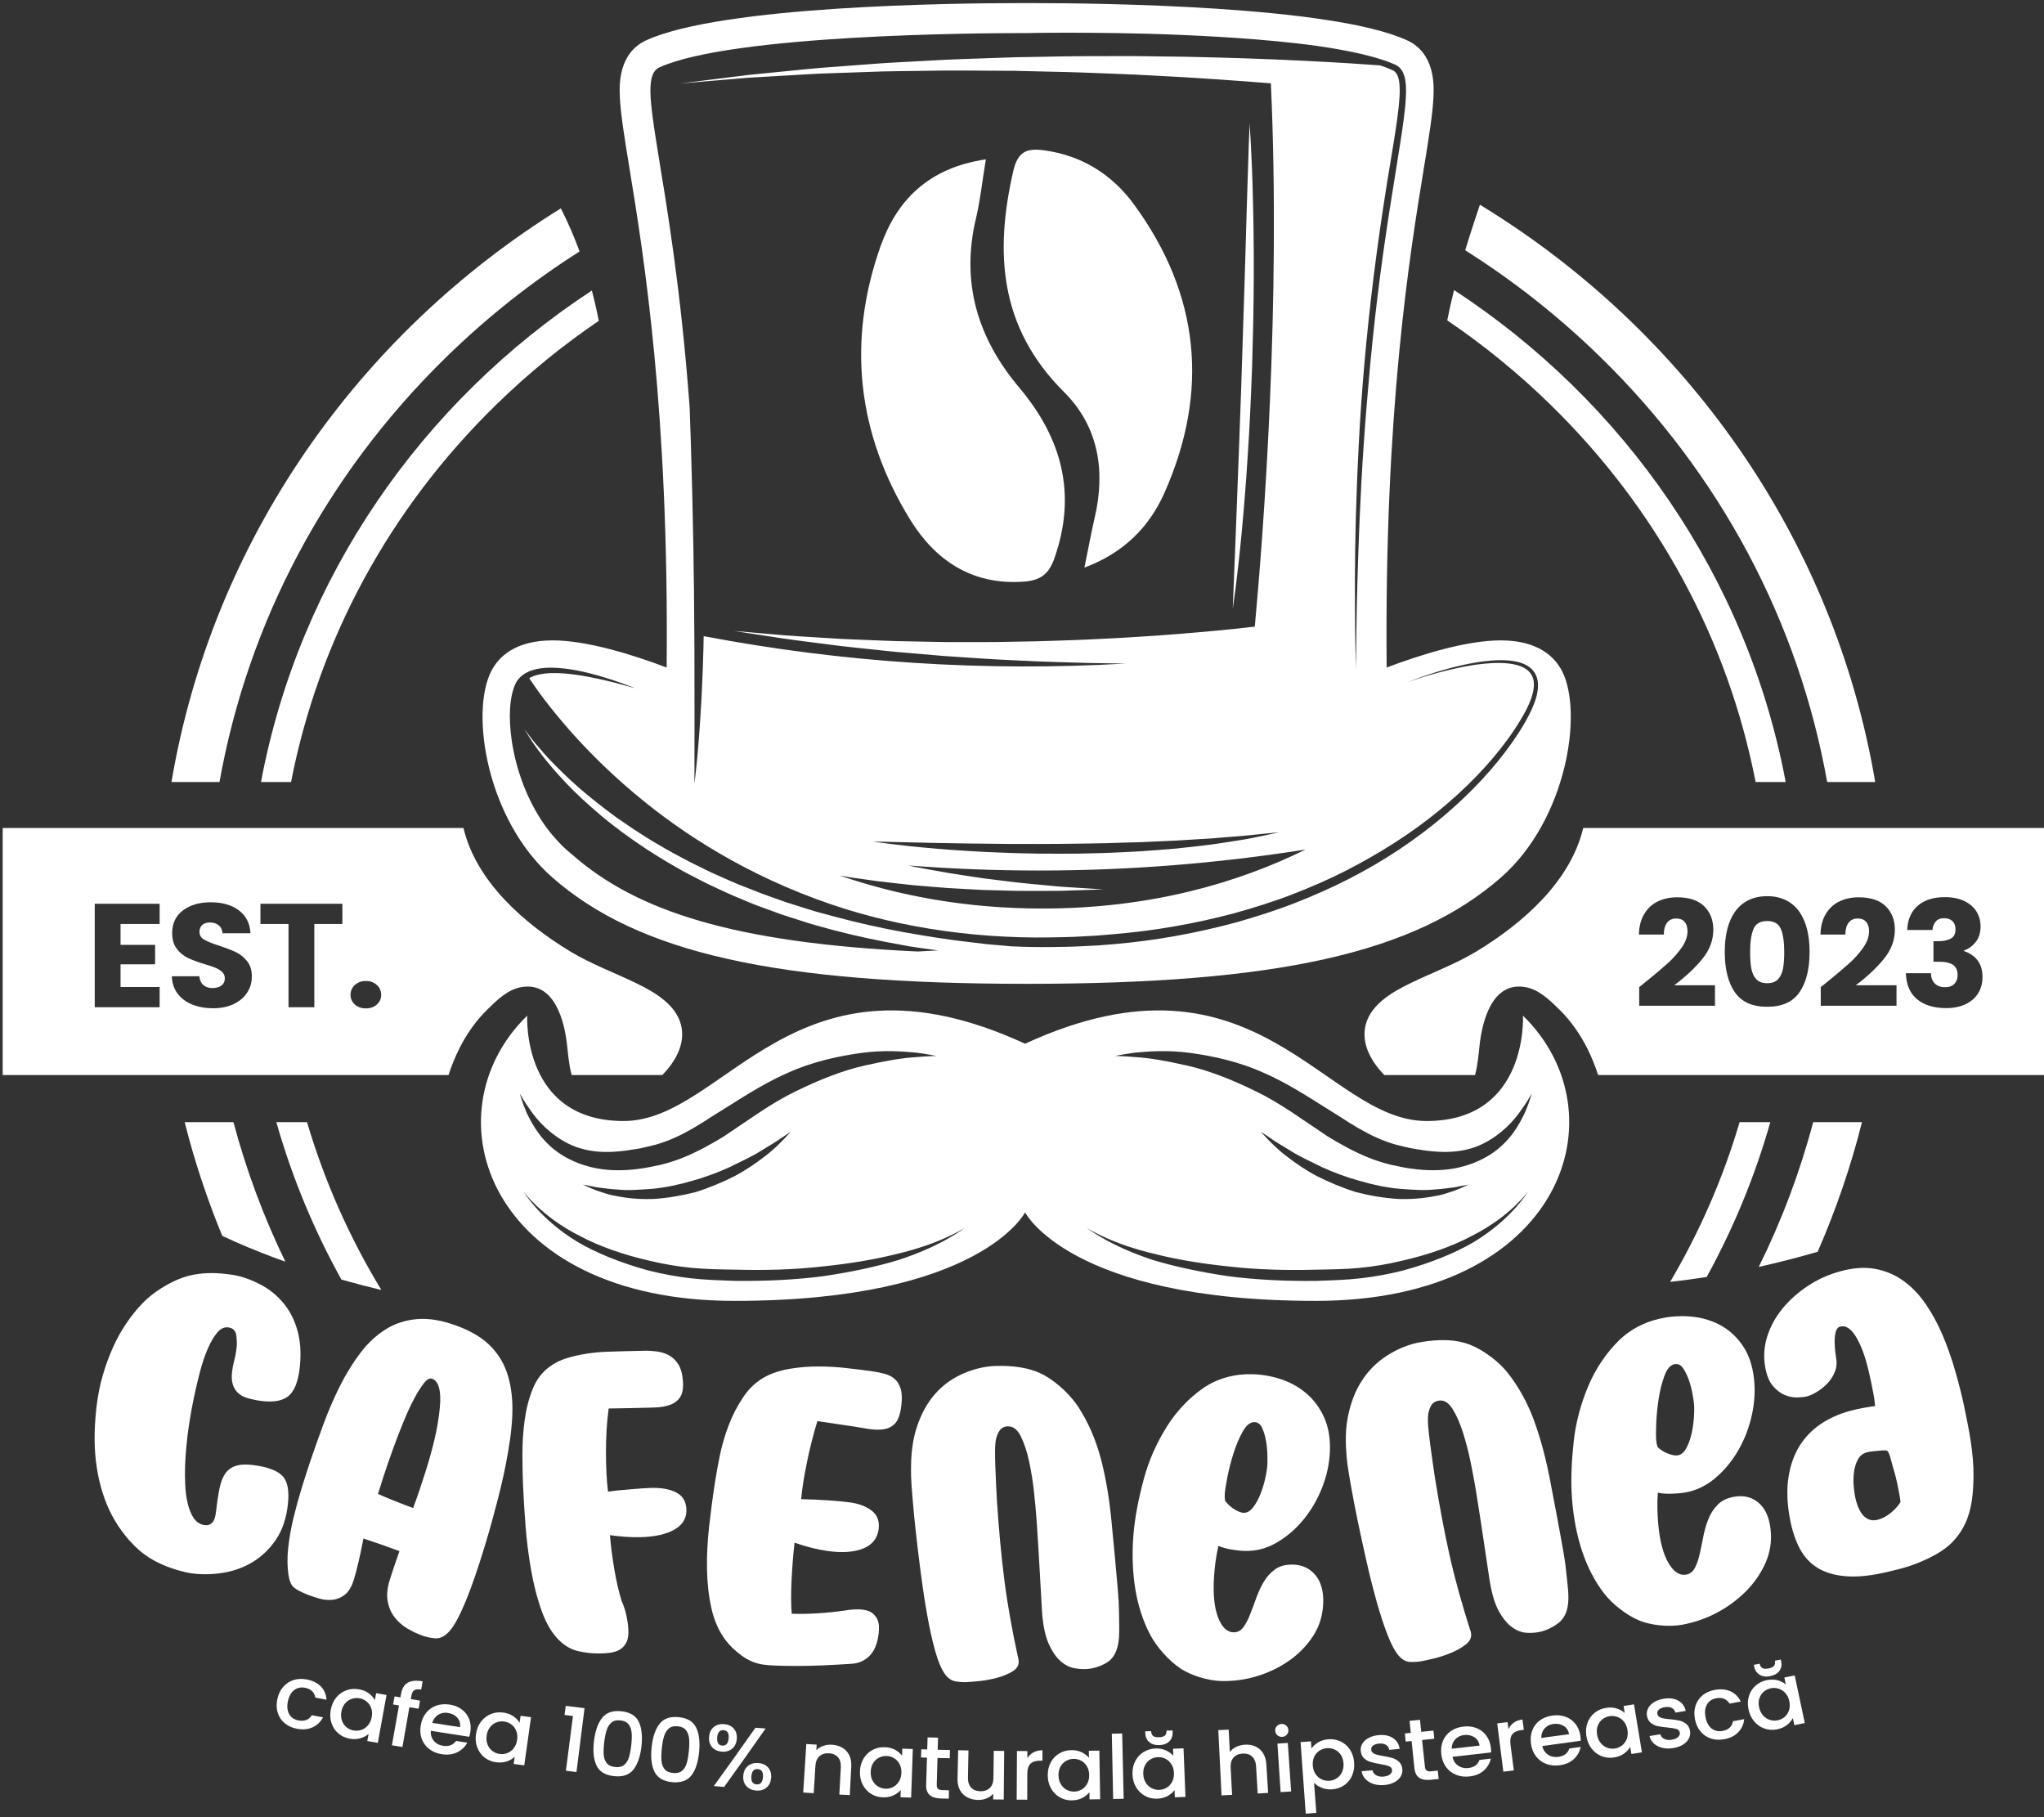
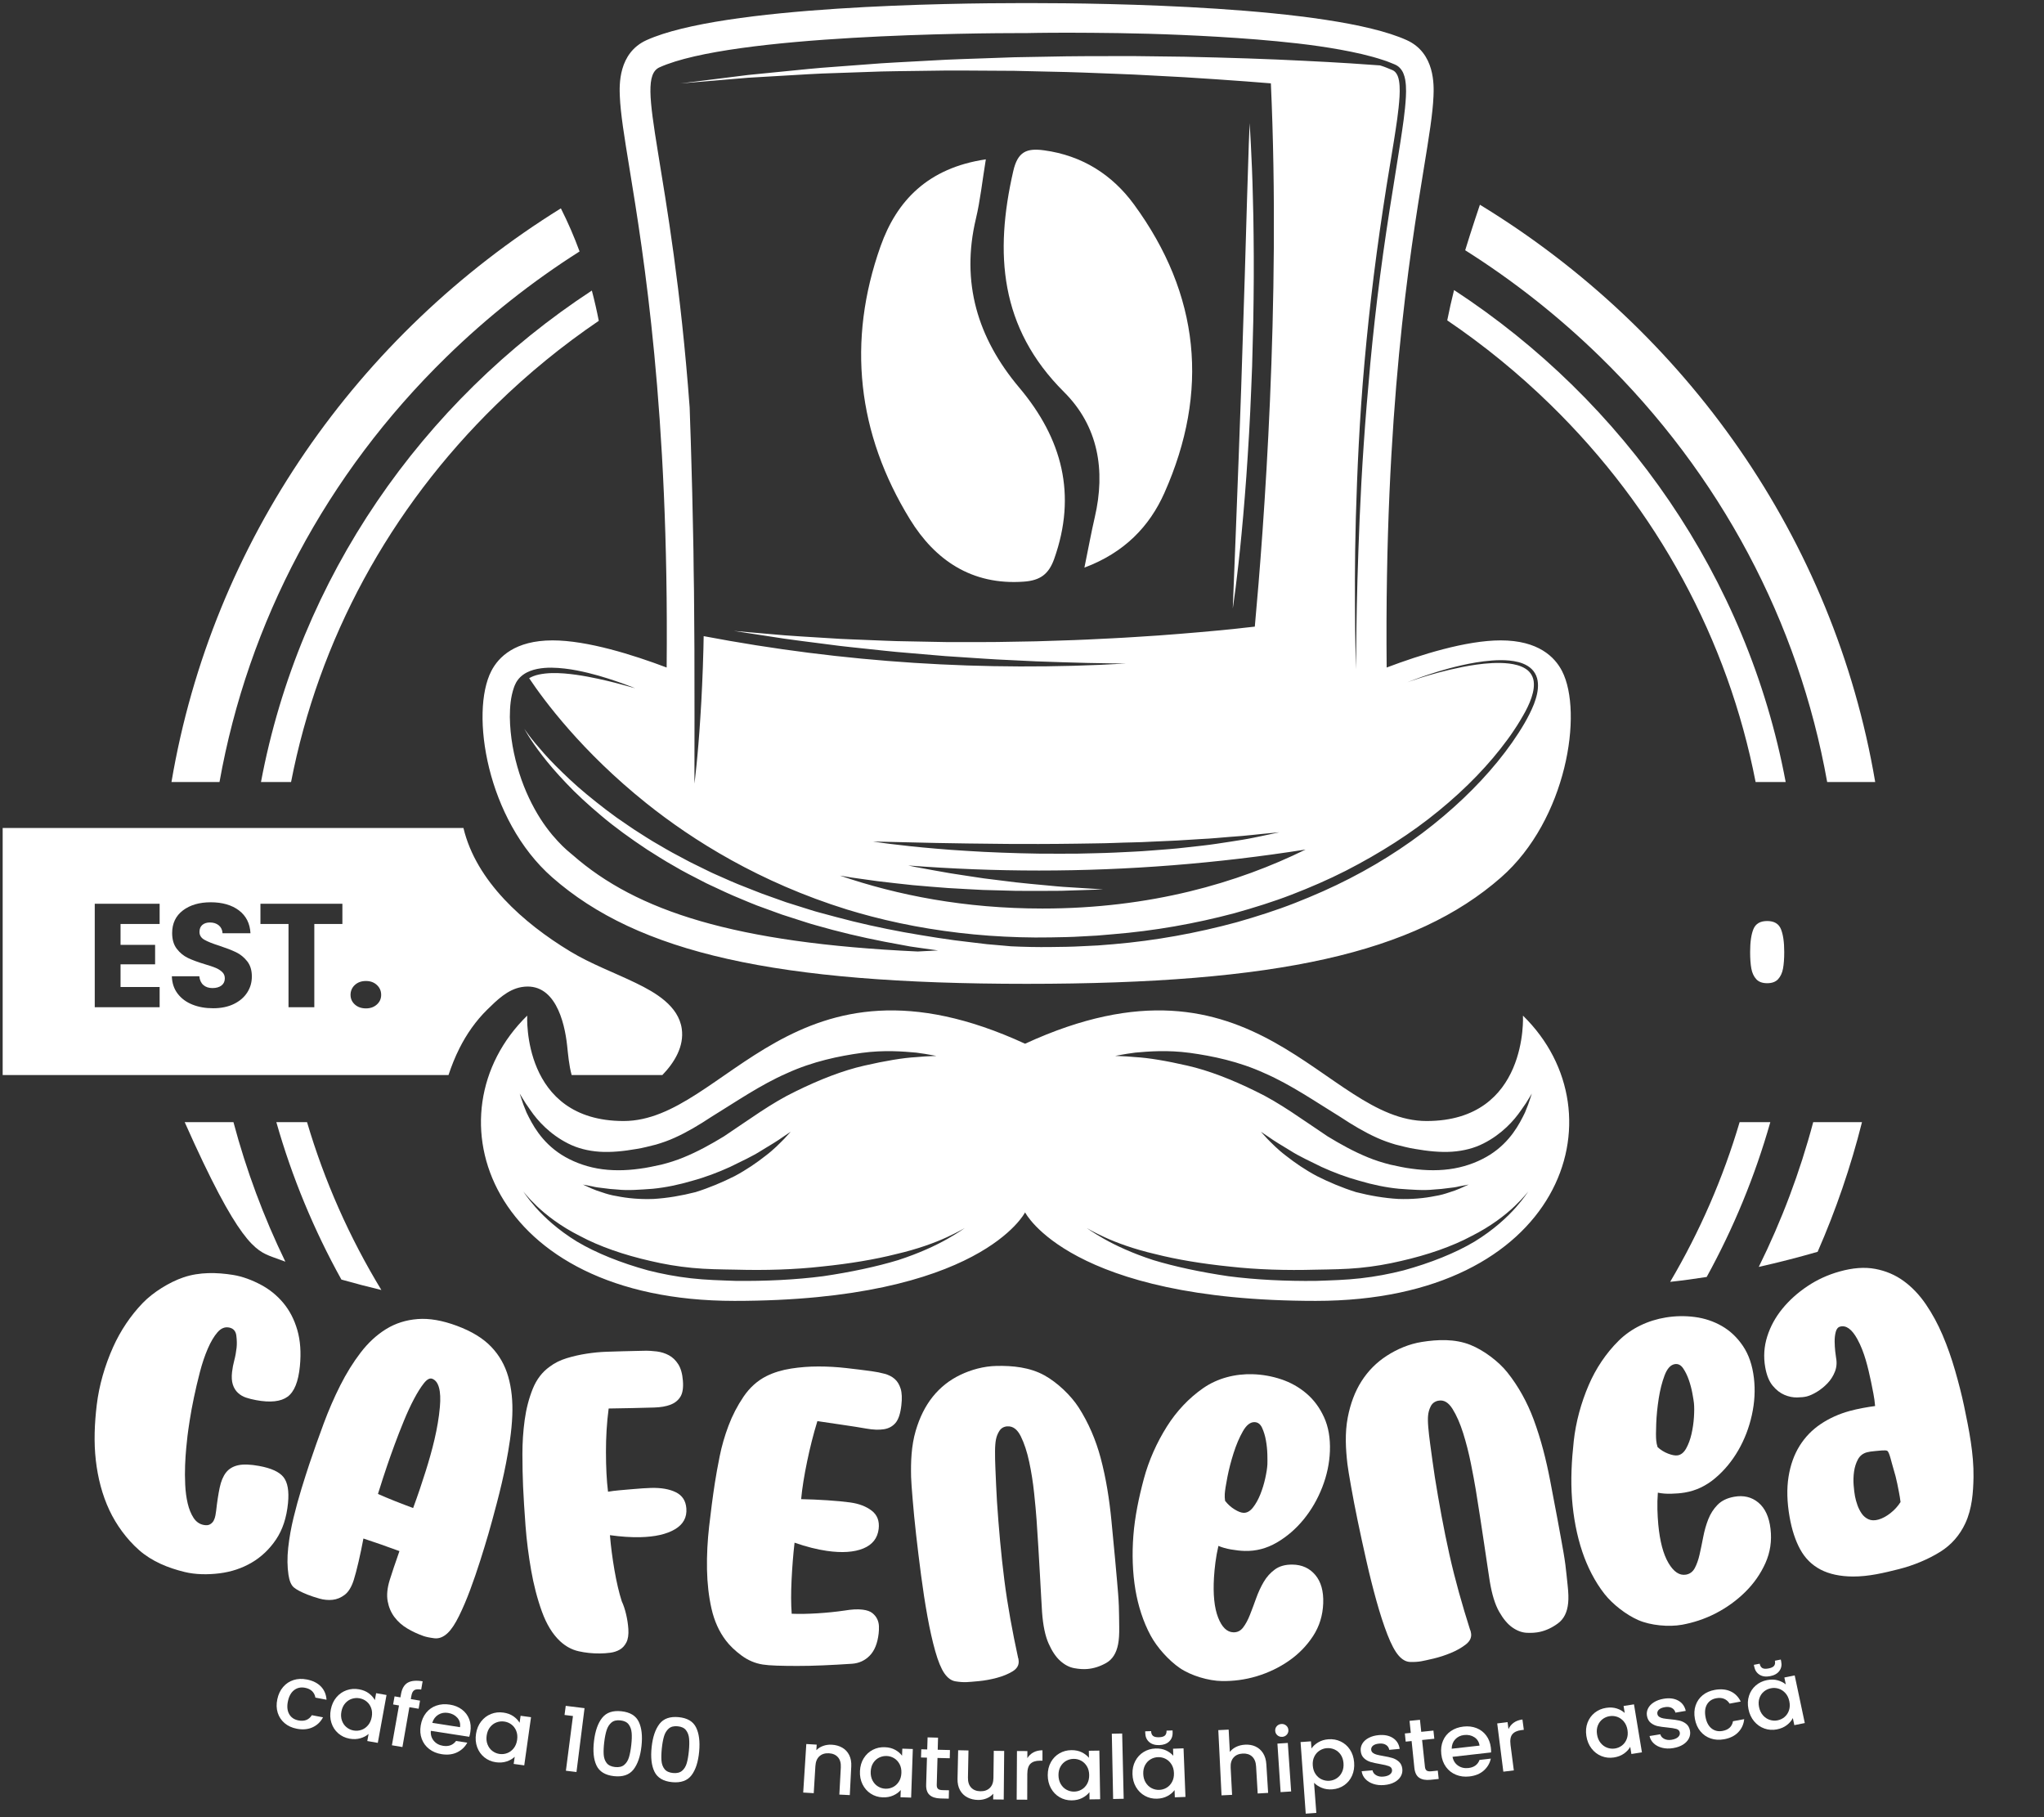
<svg xmlns="http://www.w3.org/2000/svg" width="522" height="464" viewBox="0 0 522 464" fill="none">
  <rect x="0" y="0" width="522" height="464" fill="#333333" stroke="none" />
  <path d="M464.191 319.635C468.842 309.01 472.649 297.947 475.518 286.527H463.062C459.67 299.289 455.013 311.657 449.158 323.491C454.208 322.359 459.219 321.068 464.191 319.635Z" fill="white" />
-   <path d="M69.564 320.95C70.662 321.364 71.767 321.763 72.874 322.156C67.325 310.727 62.886 298.807 59.62 286.525H47.165C49.671 296.5 52.89 306.2 56.764 315.576C60.955 317.529 65.225 319.322 69.564 320.95Z" fill="white" />
+   <path d="M69.564 320.95C70.662 321.364 71.767 321.763 72.874 322.156C67.325 310.727 62.886 298.807 59.62 286.525H47.165C60.955 317.529 65.225 319.322 69.564 320.95Z" fill="white" />
  <path d="M143.234 53.204C91.376 85.381 54.213 138.126 43.791 199.682H56.056C63.358 158.788 83.293 121.13 113.978 91.169C124.463 80.931 135.868 71.919 148.012 64.204C146.632 60.446 145.043 56.77 143.237 53.204H143.234Z" fill="white" />
  <path d="M377.942 52.276C377.043 54.947 376.157 57.624 375.303 60.307C374.922 61.501 374.55 62.7 374.184 63.9C386.509 71.683 398.08 80.795 408.705 91.169C439.389 121.13 459.325 158.785 466.627 199.682H478.892C468.37 137.532 430.586 84.361 377.942 52.276Z" fill="white" />
  <path d="M151.147 74.191C107.702 102.672 76.452 147.516 66.65 199.685H74.331C81.39 163.398 99.386 130.021 126.721 103.331C134.876 95.368 143.646 88.218 152.918 81.918C152.412 79.33 151.825 76.75 151.147 74.191Z" fill="white" />
  <path d="M371.339 74.064C370.695 76.632 370.111 79.211 369.599 81.805C378.932 88.132 387.756 95.317 395.959 103.328C423.294 130.018 441.29 163.394 448.35 199.682H456.03C446.216 147.436 414.884 102.536 371.339 74.061V74.064Z" fill="white" />
  <path d="M97.392 329.386C89.212 315.924 82.846 301.543 78.412 286.527H70.572C74.578 300.642 80.186 314.107 87.188 326.726C90.568 327.684 93.969 328.57 97.389 329.388L97.392 329.386Z" fill="white" />
  <path d="M435.858 326.059C442.691 313.631 448.171 300.391 452.108 286.525H444.268C440.061 300.772 434.112 314.447 426.529 327.306C429.649 326.972 432.756 326.552 435.855 326.059H435.858Z" fill="white" />
  <path d="M47.123 401.384C42.984 400.376 38.802 398.71 35.494 395.785C32.296 392.954 29.684 389.317 27.974 385.697C26.077 381.682 24.976 377.318 24.467 372.847C23.941 368.229 24.14 363.516 24.703 358.771C25.296 353.768 26.776 348.674 28.882 343.973C30.737 339.834 33.331 335.936 36.475 332.683C39.11 329.956 43.271 327.374 46.863 326.159C50.966 324.771 55.378 324.883 59.482 325.533C61.96 325.926 64.426 326.88 66.641 328.059C68.856 329.238 70.763 330.786 72.364 332.71C73.965 334.63 75.154 336.929 75.928 339.603C76.703 342.277 76.927 345.362 76.585 348.858C76.201 352.781 75.16 355.376 73.45 356.631C71.74 357.89 69.047 358.192 65.383 357.509C64.466 357.338 63.615 357.125 62.835 356.868C62.051 356.611 61.364 356.206 60.771 355.656C60.178 355.107 59.742 354.407 59.464 353.55C59.185 352.696 59.119 351.629 59.261 350.35C59.373 349.354 59.563 348.355 59.83 347.354C60.096 346.352 60.293 345.282 60.42 344.142C60.523 343.217 60.498 342.177 60.353 341.022C60.205 339.866 59.591 339.184 58.507 338.971C57.424 338.758 56.438 339.163 55.548 340.182C54.658 341.205 53.829 342.602 53.063 344.372C52.298 346.145 51.626 348.137 51.051 350.347C50.476 352.56 49.971 354.711 49.532 356.803C49.093 358.895 48.736 360.824 48.464 362.585C48.188 364.349 47.998 365.694 47.886 366.615C47.801 367.328 47.692 368.362 47.562 369.715C47.432 371.071 47.332 372.546 47.272 374.129C47.208 375.716 47.217 377.377 47.299 379.102C47.38 380.828 47.589 382.42 47.931 383.871C48.273 385.322 48.77 386.551 49.42 387.556C50.074 388.56 50.933 389.169 52.001 389.379C52.691 389.515 53.242 389.461 53.657 389.213C54.068 388.968 54.38 388.646 54.583 388.25C54.785 387.854 54.934 387.411 55.021 386.917C55.109 386.427 55.167 386.037 55.2 385.753C55.454 383.478 55.754 381.519 56.099 379.876C56.441 378.236 56.982 376.942 57.721 375.994C58.459 375.048 59.494 374.428 60.822 374.135C62.151 373.843 63.927 373.905 66.157 374.313C69.253 374.88 71.335 375.825 72.4 377.173C73.465 378.52 73.853 380.727 73.553 383.791C73.193 387.5 72.173 390.608 70.488 393.102C68.802 395.598 66.723 397.569 64.257 399.008C61.791 400.447 59.061 401.357 56.077 401.73C53.091 402.102 49.959 402.075 47.126 401.387L47.123 401.384Z" fill="white" />
  <path d="M78.57 407.187C76.897 406.528 75.719 405.905 75.036 405.326C74.349 404.744 73.904 403.659 73.671 402.114C73.362 400.063 73.323 397.741 73.604 395.188C73.886 392.635 74.343 390.073 74.969 387.503C75.596 384.935 76.279 382.444 77.021 380.036C77.762 377.628 78.431 375.539 79.021 373.769C80.168 370.339 81.4 366.902 82.652 363.519C83.872 360.228 85.306 356.895 86.895 353.751C88.447 350.678 90.181 347.871 92.109 345.359C94.033 342.851 96.194 340.856 98.591 339.373C100.987 337.893 103.674 337.039 106.658 336.808C109.642 336.575 112.986 337.16 116.705 338.543C120.424 339.926 123.323 341.684 125.399 343.841C127.477 345.997 128.942 348.55 129.792 351.514C130.643 354.475 130.982 357.802 130.83 361.463C130.664 365.54 129.998 369.597 129.239 373.574C128.576 377.034 127.756 380.459 126.887 383.771C126.019 387.083 125.29 389.742 124.706 391.746C124.121 393.752 123.426 396.021 122.621 398.556C121.816 401.091 120.959 403.573 120.054 406.002C119.15 408.428 118.209 410.635 117.231 412.618C116.254 414.603 115.301 416.048 114.372 416.941C113.267 418.004 112.111 418.462 110.922 418.315C109.733 418.167 108.807 417.975 108.144 417.741C106.697 417.233 105.321 416.589 104.019 415.821C102.718 415.05 101.626 414.083 100.748 412.922C99.871 411.764 99.287 410.402 99.002 408.845C98.718 407.288 98.896 405.476 99.535 403.414C99.683 402.935 100.019 401.91 100.536 400.338C101.057 398.769 101.547 397.342 102.01 396.06C100.47 395.492 98.866 394.916 97.202 394.331C95.534 393.746 94.073 393.25 92.811 392.845C92.436 394.854 92.024 396.828 91.573 398.769C91.122 400.71 90.714 402.265 90.344 403.429C89.779 405.21 89.01 406.475 88.036 407.217C87.061 407.958 86.017 408.387 84.91 408.499C83.799 408.611 82.673 408.502 81.536 408.174C80.395 407.846 79.408 407.518 78.573 407.19L78.57 407.187ZM96.524 381.469C97.731 382.007 99.147 382.598 100.775 383.248C102.403 383.895 103.98 384.501 105.508 385.062C106.749 381.691 107.814 378.514 108.737 375.571C110.389 370.297 111.854 364.763 112.338 359.273C112.707 355.104 112.032 352.669 110.38 352.052C109.751 351.815 109.043 352.202 108.247 353.207C107.451 354.212 106.613 355.547 105.732 357.208C104.851 358.871 103.983 360.748 103.127 362.842C102.267 364.934 101.48 366.958 100.76 368.914C100.043 370.87 99.423 372.611 98.902 374.141C98.382 375.672 98.025 376.744 97.828 377.362C97.305 379.008 97.044 379.829 96.521 381.472L96.524 381.469Z" fill="white" />
  <path d="M155.28 380.893C156.2 380.739 157.18 380.615 158.227 380.526C159.271 380.438 160.303 380.346 161.317 380.255C162.331 380.163 163.269 380.089 164.131 380.033C164.991 379.977 165.702 379.941 166.256 379.927C168.849 379.859 170.961 380.225 172.598 381.032C174.238 381.841 175.134 383.209 175.282 385.148C175.461 387.446 174.493 389.228 172.371 390.484C170.25 391.74 167.284 392.422 163.481 392.505C161.172 392.555 158.6 392.387 155.767 391.991C156.003 394.863 156.391 397.841 156.923 400.923C157.459 404.005 158.079 406.658 158.787 408.874C159.226 409.802 159.595 410.91 159.898 412.198C160.2 413.486 160.391 414.742 160.47 415.963C160.561 417.399 160.394 418.536 159.967 419.366C159.541 420.2 158.972 420.82 158.264 421.225C157.556 421.63 156.754 421.89 155.864 422.008C154.974 422.126 154.085 422.188 153.189 422.194C151.271 422.209 149.452 422.017 147.739 421.624C146.023 421.231 144.459 420.383 143.058 419.086C141.118 417.286 139.572 414.739 138.401 411.516C137.181 408.162 136.261 404.48 135.65 400.991C134.999 397.274 134.488 393.394 134.21 389.615C133.931 385.818 133.713 382.468 133.586 379.596C133.477 377.084 133.42 374.336 133.414 371.358C133.408 368.379 133.601 365.457 133.992 362.591C134.382 359.728 135.069 357.078 136.046 354.643C137.024 352.211 138.473 350.32 140.395 348.961C141.614 348.033 143.052 347.315 144.71 346.807C146.365 346.302 148.06 345.915 149.788 345.649C151.513 345.383 153.201 345.217 154.85 345.158C156.497 345.096 157.922 345.055 159.123 345.028C161.247 344.984 162.31 344.96 164.431 344.904C165.511 344.875 166.61 344.934 167.732 345.078C168.852 345.223 169.887 345.548 170.825 346.056C171.766 346.565 172.562 347.327 173.213 348.346C173.863 349.366 174.263 350.775 174.402 352.566C174.544 354.359 174.332 355.718 173.766 356.64C173.2 357.562 172.356 358.242 171.237 358.673C170.114 359.108 168.719 359.35 167.051 359.397C165.381 359.444 163.487 359.495 161.362 359.542C158.996 359.592 157.81 359.616 155.44 359.648C154.953 363.3 154.744 367.094 154.751 370.761C154.757 374.626 154.917 378.018 155.277 380.887L155.28 380.893Z" fill="white" />
  <path d="M194.783 425.019C192.834 424.712 191.03 423.943 189.372 422.72C187.717 421.497 186.376 420.212 185.357 418.867C183.635 416.601 182.421 413.9 181.71 410.777C180.999 407.654 180.627 404.3 180.554 400.752C180.482 397.109 180.69 393.321 181.105 389.71C181.526 386.046 181.995 382.329 182.561 378.668C182.857 376.747 183.266 374.478 183.789 371.863C184.313 369.251 185.066 366.642 186.047 364.039C187.027 361.436 188.301 358.975 189.868 356.655C191.436 354.336 193.412 352.542 195.757 351.369C197.621 350.438 199.736 349.812 202.024 349.452C204.309 349.094 206.642 348.914 209.024 348.917C211.402 348.917 213.765 349.053 216.108 349.319C218.45 349.585 220.598 349.848 222.55 350.116C223.791 350.285 224.922 350.509 225.939 350.79C226.956 351.071 227.809 351.508 228.49 352.105C229.171 352.702 229.676 353.529 230.006 354.587C230.336 355.648 230.397 357.072 230.188 358.859C229.949 360.937 229.459 362.42 228.717 363.306C227.976 364.193 226.983 364.739 225.746 364.94C224.505 365.141 223.004 365.088 221.249 364.778C219.491 364.468 217.475 364.148 215.203 363.823C212.618 363.451 211.326 363.262 208.745 362.869C207.707 366.232 206.845 369.7 206.131 373.131C205.377 376.762 204.854 379.989 204.599 382.793C206.763 382.834 208.999 382.932 211.299 383.082C213.599 383.236 215.542 383.416 217.124 383.635C219.373 383.945 221.206 384.645 222.623 385.739C224.039 386.832 224.632 388.38 224.396 390.384C224.118 392.747 222.816 394.417 220.486 395.38C218.156 396.343 215.048 396.562 211.178 396.006C209.949 395.829 208.636 395.566 207.244 395.215C205.852 394.863 204.406 394.426 202.914 393.906C202.569 396.913 202.318 400.084 202.154 403.411C201.991 406.741 202 409.619 202.185 412.054C204.139 412.133 206.351 412.095 208.812 411.941C211.269 411.785 213.529 411.554 215.59 411.253C216.558 411.093 217.424 410.993 218.186 410.948C218.949 410.904 219.672 410.928 220.356 411.016C221.412 411.155 222.217 411.439 222.765 411.873C223.313 412.305 223.73 412.813 224.012 413.392C224.29 413.971 224.441 414.589 224.463 415.248C224.481 415.904 224.459 416.518 224.393 417.091C224.105 419.6 223.349 421.485 222.117 422.744C220.889 424.005 219.364 424.706 217.566 424.827C214.994 425.001 212.513 425.131 210.131 425.235C207.75 425.338 205.565 425.385 203.58 425.382C201.595 425.382 199.848 425.353 198.348 425.303C196.847 425.252 195.654 425.158 194.774 425.019H194.783Z" fill="white" />
  <path d="M257.292 364.198C256.387 364.254 255.701 364.639 255.235 365.354C254.766 366.069 254.481 366.849 254.336 367.629C254.215 368.273 254.121 369.266 254.115 370.566C254.106 371.866 254.136 373.272 254.2 374.785C254.266 376.298 254.333 377.811 254.396 379.324C254.463 380.836 254.529 382.21 254.611 383.428C255.059 390.103 255.652 396.866 256.493 403.464C257.335 410.076 258.572 416.71 260.001 423.293C260.067 423.361 260.119 423.648 260.152 424.15C260.222 425.228 259.692 426.112 258.56 426.791C257.425 427.471 256.091 428.018 254.557 428.425C253.019 428.833 251.506 429.111 250.018 429.256C248.529 429.4 247.464 429.486 246.831 429.513C246.005 429.551 245.061 429.483 244.002 429.312C242.943 429.14 241.999 428.455 241.175 427.261C240.352 426.068 239.575 424.185 238.848 421.615C238.122 419.044 237.459 416.089 236.857 412.762C236.228 409.288 235.689 405.768 235.232 402.27C234.754 398.615 234.324 395.126 233.952 391.822C233.583 388.519 233.293 385.552 233.081 382.928C232.869 380.305 232.705 378.354 232.678 377.155C232.587 373.246 232.724 369.192 233.858 365.327C234.857 361.929 236.3 359.007 238.219 356.622C240.138 354.238 242.477 352.388 245.242 351.065C248.005 349.741 251.207 348.848 254.469 348.778C258.578 348.689 262.987 349.106 266.755 351.197C270.002 353 273.485 356.288 275.479 359.394C277.982 363.291 279.864 367.703 281.065 372.2C282.481 377.492 283.316 382.899 283.84 388.288C283.97 389.639 284.134 391.482 284.363 393.778C284.593 396.074 284.899 399.374 285.274 403.685C285.468 405.913 285.662 408.07 285.734 410.05C285.798 411.823 285.798 413.666 285.828 415.472C285.858 417.277 285.762 418.737 285.541 419.842C285.102 422.126 284.091 423.721 282.512 424.617C280.929 425.515 279.313 426.032 277.667 426.165C276.653 426.248 275.53 426.174 274.305 425.943C273.076 425.713 271.899 425.098 270.776 424.094C269.654 423.092 268.655 421.609 267.787 419.647C266.918 417.688 266.364 415.014 266.122 411.634C266.071 410.916 265.998 409.689 265.908 407.964C265.817 406.238 265.705 404.256 265.578 402.025C265.451 399.794 265.311 397.436 265.166 394.954C265.021 392.472 264.87 390.153 264.715 387.993C264.588 386.196 264.379 383.933 264.092 381.209C263.804 378.484 263.387 375.837 262.839 373.275C262.291 370.711 261.577 368.539 260.694 366.754C259.81 364.97 258.678 364.124 257.295 364.21L257.292 364.198Z" fill="white" />
  <path d="M311.162 394.727C310.829 396.157 310.575 397.555 310.4 398.917C310.224 400.282 310.1 401.573 310.027 402.796C309.77 407.113 310.115 410.514 311.074 412.996C312.034 415.478 313.338 416.749 314.981 416.796C315.989 416.825 316.821 416.415 317.466 415.57C318.11 414.725 318.688 413.655 319.196 412.373C319.705 411.09 320.231 409.678 320.782 408.141C321.33 406.605 321.98 405.198 322.734 403.916C323.484 402.637 324.444 401.573 325.606 400.731C326.768 399.889 328.25 399.481 330.06 399.502C332.49 399.531 334.433 400.412 335.897 402.146C337.362 403.881 338.04 406.295 337.925 409.388C337.81 412.482 336.95 415.271 335.338 417.744C333.722 420.217 331.67 422.327 329.176 424.059C326.683 425.793 323.929 427.117 320.918 428.021C317.907 428.928 314.905 429.28 312.091 429.241C308.62 429.197 304.127 427.855 301.288 425.908C298.471 423.976 295.514 420.672 293.892 417.697C291.913 414.069 290.639 409.908 289.977 405.996C289.214 401.493 289.087 396.754 289.438 392.153C289.81 387.29 290.83 382.412 292.122 377.586C293.372 372.927 295.421 368.329 298.05 364.172C300.444 360.39 303.555 357.03 307.274 354.448C310.959 351.886 315.474 350.755 319.956 350.896C322.398 350.973 324.828 351.399 327.219 352.199C329.609 353 331.749 354.2 333.634 355.804C335.519 357.406 337.023 359.433 338.14 361.885C339.256 364.337 339.759 367.218 339.635 370.528C339.52 373.621 338.872 376.7 337.683 379.752C336.493 382.807 334.905 385.552 332.92 387.978C330.935 390.407 328.647 392.375 326.063 393.879C323.478 395.383 320.749 396.095 317.892 396.018C316.836 395.989 315.674 395.864 314.415 395.646C313.153 395.427 312.067 395.12 311.159 394.727H311.162ZM312.86 383.218C313.547 384.108 314.352 384.834 315.278 385.405C316.201 385.975 316.972 386.267 317.59 386.285C318.452 386.309 319.248 385.863 319.974 384.944C320.7 384.028 321.327 382.908 321.856 381.587C322.386 380.266 322.807 378.89 323.124 377.456C323.439 376.023 323.624 374.839 323.669 373.902C323.693 373.4 323.69 372.552 323.66 371.364C323.627 370.176 323.506 368.982 323.291 367.792C323.079 366.598 322.752 365.528 322.316 364.583C321.881 363.637 321.239 363.153 320.392 363.129C319.302 363.099 318.307 363.882 317.402 365.478C316.494 367.071 315.707 368.923 315.039 371.024C314.37 373.128 313.837 375.184 313.447 377.188C313.054 379.194 312.833 380.627 312.781 381.49C312.748 382.066 312.775 382.642 312.866 383.221L312.86 383.218Z" fill="white" />
  <path d="M367.317 357.654C366.425 357.831 365.78 358.31 365.384 359.084C364.984 359.861 364.775 360.676 364.703 361.471C364.642 362.133 364.642 363.132 364.754 364.429C364.866 365.726 365.024 367.127 365.229 368.625C365.432 370.123 365.638 371.624 365.844 373.122C366.046 374.62 366.24 375.982 366.434 377.184C367.493 383.774 368.703 390.433 370.147 396.91C371.587 403.378 373.424 409.825 375.451 416.211C375.524 416.27 375.603 416.547 375.681 417.044C375.851 418.11 375.406 419.062 374.347 419.892C373.285 420.725 372.011 421.449 370.528 422.061C369.042 422.676 367.565 423.154 366.104 423.5C364.642 423.846 363.595 424.073 362.969 424.185C362.152 424.333 361.211 424.395 360.146 424.366C359.077 424.336 358.082 423.781 357.156 422.702C356.23 421.624 355.286 419.851 354.326 417.387C353.367 414.922 352.441 412.062 351.536 408.827C350.592 405.444 349.733 402.007 348.961 398.586C348.15 395.004 347.403 391.583 346.731 388.339C346.059 385.094 345.499 382.175 345.045 379.587C344.592 376.998 344.253 375.075 344.113 373.884C343.659 369.975 343.43 365.903 344.192 361.932C344.87 358.41 346.029 355.302 347.714 352.666C349.397 350.03 351.545 347.871 354.166 346.177C356.784 344.484 359.87 343.164 363.105 342.652C367.127 342.017 371.536 341.816 375.515 343.406C378.886 344.753 382.672 347.587 384.926 350.4C387.78 353.963 390.052 358.118 391.65 362.414C393.547 367.52 394.873 372.797 395.886 378.08C396.141 379.409 396.47 381.227 396.912 383.484C397.354 385.741 397.959 388.992 398.728 393.24C399.124 395.436 399.518 397.563 399.769 399.525C399.996 401.283 400.162 403.121 400.359 404.918C400.556 406.714 400.595 408.18 400.477 409.314C400.253 411.651 399.397 413.377 397.911 414.485C396.422 415.593 394.867 416.326 393.248 416.683C392.249 416.902 391.129 416.982 389.892 416.917C388.651 416.852 387.429 416.397 386.221 415.549C385.014 414.701 383.888 413.356 382.844 411.518C381.8 409.681 381.007 407.092 380.456 403.753C380.338 403.044 380.157 401.833 379.906 400.122C379.655 398.411 379.364 396.452 379.031 394.245C378.698 392.038 378.344 389.704 377.972 387.248C377.6 384.793 377.237 382.5 376.883 380.37C376.589 378.597 376.175 376.369 375.639 373.689C375.103 371.009 374.444 368.43 373.666 365.948C372.888 363.466 371.977 361.394 370.936 359.734C369.896 358.073 368.697 357.382 367.329 357.657L367.317 357.654Z" fill="white" />
  <path d="M423.387 381.135C423.275 382.604 423.236 384.025 423.272 385.396C423.309 386.77 423.381 388.064 423.496 389.278C423.899 393.566 424.764 396.842 426.093 399.094C427.421 401.348 428.907 402.341 430.544 402.072C431.549 401.907 432.308 401.345 432.82 400.388C433.328 399.434 433.739 398.273 434.045 396.916C434.351 395.557 434.662 394.071 434.971 392.458C435.28 390.844 435.709 389.334 436.26 387.934C436.811 386.533 437.598 385.304 438.621 384.252C439.646 383.2 441.053 382.515 442.851 382.187C445.266 381.75 447.327 382.237 449.042 383.658C450.758 385.08 451.802 387.319 452.159 390.38C452.519 393.442 452.093 396.343 450.87 399.085C449.648 401.827 447.932 404.294 445.726 406.475C443.52 408.658 440.99 410.487 438.142 411.959C435.295 413.43 432.369 414.349 429.579 414.86C426.189 415.478 421.517 415.047 418.364 413.667C415.296 412.325 411.837 409.631 409.782 407.027C407.258 403.83 405.364 399.983 404.114 396.29C402.662 391.994 401.821 387.364 401.469 382.799C401.094 377.929 401.361 372.945 401.905 367.975C402.435 363.126 403.769 358.221 405.73 353.659C407.534 349.463 410.106 345.578 413.383 342.333C416.621 339.131 420.897 337.139 425.412 336.403C427.848 336.007 430.32 335.957 432.81 336.282C435.304 336.607 437.607 337.375 439.722 338.584C441.837 339.795 443.638 341.494 445.118 343.687C446.597 345.879 447.535 348.612 447.92 351.886C448.28 354.947 448.107 358.094 447.393 361.321C446.679 364.55 445.526 367.552 443.928 370.318C442.33 373.086 440.364 375.462 438.03 377.433C435.697 379.407 433.101 380.636 430.256 381.108C429.203 381.283 428.035 381.386 426.752 381.413C425.469 381.439 424.344 381.348 423.384 381.138L423.387 381.135ZM423.312 369.505C424.129 370.247 425.037 370.805 426.041 371.186C427.043 371.568 427.851 371.707 428.465 371.606C429.324 371.464 430.045 370.87 430.623 369.83C431.201 368.79 431.651 367.57 431.975 366.169C432.296 364.772 432.505 363.339 432.602 361.867C432.695 360.399 432.695 359.202 432.602 358.271C432.55 357.772 432.417 356.942 432.202 355.78C431.99 354.619 431.685 353.473 431.291 352.341C430.898 351.21 430.411 350.223 429.836 349.378C429.258 348.533 428.55 348.181 427.709 348.32C426.625 348.5 425.757 349.46 425.103 351.201C424.446 352.941 423.947 354.909 423.605 357.104C423.263 359.3 423.051 361.421 422.97 363.463C422.888 365.507 422.885 366.958 422.97 367.815C423.024 368.388 423.139 368.95 423.318 369.499L423.312 369.505Z" fill="white" />
  <path d="M485.019 400.642C481.167 401.611 477.23 402.572 473.193 402.548C469.925 402.527 467.168 401.936 464.941 400.775C462.717 399.614 460.983 397.894 459.742 395.625C458.501 393.359 457.6 390.599 457.031 387.349C456.362 383.537 456.277 380.113 456.761 377.078C457.246 374.047 458.193 371.408 459.597 369.165C461.001 366.923 462.801 365.07 464.998 363.602C467.195 362.133 469.646 361.028 472.355 360.283C473.377 360.003 474.488 359.752 475.68 359.527C476.876 359.305 477.938 359.137 478.867 359.019C478.779 357.931 478.634 356.88 478.434 355.86C478.234 354.844 478.05 353.824 477.841 352.858C477.051 349.182 476.183 345.291 474.316 341.902C472.921 339.376 471.444 338.318 469.907 338.746C469.374 338.894 469.008 339.346 468.811 340.103C468.614 340.862 468.521 341.683 468.536 342.567C468.548 343.45 468.599 344.289 468.687 345.078C468.775 345.867 468.847 346.405 468.899 346.686C469.141 347.95 469.041 349.144 468.593 350.267C468.148 351.387 467.516 352.374 466.702 353.222C465.885 354.07 464.998 354.788 464.039 355.376C463.077 355.964 462.208 356.36 461.428 356.563C460.828 356.72 459.993 356.809 458.931 356.826C457.866 356.844 456.789 356.623 455.705 356.162C454.622 355.701 453.62 354.921 452.709 353.824C451.799 352.728 451.163 351.156 450.803 349.106C450.331 346.423 450.509 343.802 451.324 341.234C452.138 338.67 453.43 336.312 455.197 334.155C456.964 331.998 459.088 330.092 461.579 328.423C464.066 326.756 466.796 325.506 469.777 324.67C473.166 323.719 476.207 323.491 478.909 324.002C481.611 324.51 484.029 325.539 486.16 327.093C488.29 328.644 490.178 330.621 491.818 333.023C493.459 335.425 494.89 338.055 496.106 340.918C497.323 343.781 498.385 346.789 499.29 349.936C500.195 353.083 500.987 356.138 501.599 359.057C502.842 364.996 504.092 371.222 503.998 377.149C503.935 381.043 503.638 385.236 501.904 388.962C500.479 392.023 498.337 394.461 495.525 396.225C492.43 398.169 488.553 399.75 485.019 400.639V400.642ZM485.364 383.531C485.27 382.742 485.131 381.874 484.943 380.925C484.756 379.977 484.619 379.294 484.535 378.872C484.283 377.61 483.935 376.26 483.491 374.833C483.046 373.402 482.546 370.87 481.999 370.474C481.602 370.188 479.871 370.427 478.927 370.51C477.983 370.59 477.266 370.696 476.782 370.832C475.747 371.118 474.984 371.718 474.488 372.631C473.992 373.544 473.659 374.578 473.496 375.734C473.329 376.889 473.293 378.047 473.384 379.206C473.474 380.364 473.592 381.333 473.741 382.104C473.874 382.807 474.08 383.549 474.355 384.323C474.63 385.097 474.993 385.815 475.441 386.468C475.889 387.121 476.47 387.612 477.178 387.934C477.886 388.256 478.737 388.283 479.723 388.008C480.707 387.733 481.723 387.192 482.764 386.38C483.805 385.57 484.674 384.616 485.367 383.528L485.364 383.531Z" fill="white" />
  <path d="M72.321 430.733C73.05 429.891 73.937 429.306 74.978 428.978C76.019 428.65 77.144 428.603 78.355 428.839C79.886 429.138 81.084 429.735 81.947 430.624C82.812 431.516 83.293 432.645 83.39 434.01C82.252 433.794 81.687 433.688 80.549 433.469C80.44 432.822 80.165 432.279 79.729 431.841C79.29 431.404 78.688 431.112 77.919 430.961C76.845 430.751 75.913 430.946 75.123 431.549C74.333 432.152 73.801 433.106 73.528 434.418C73.256 435.727 73.362 436.814 73.849 437.677C74.336 438.54 75.126 439.08 76.209 439.29C77.744 439.589 78.888 439.145 79.641 437.958C80.782 438.176 81.354 438.286 82.495 438.501C81.877 439.668 80.985 440.522 79.814 441.057C78.642 441.592 77.293 441.71 75.774 441.412C74.548 441.172 73.513 440.697 72.678 439.985C71.84 439.273 71.256 438.389 70.923 437.334C70.59 436.276 70.557 435.124 70.823 433.874C71.089 432.624 71.586 431.578 72.318 430.736L72.321 430.733Z" fill="white" />
  <path d="M85.921 433.383C86.638 432.538 87.5 431.939 88.517 431.584C89.531 431.229 90.59 431.15 91.697 431.351C92.696 431.531 93.531 431.877 94.206 432.385C94.881 432.893 95.389 433.469 95.731 434.11C95.861 433.401 95.928 433.047 96.058 432.337C97.117 432.524 97.65 432.618 98.709 432.801C97.967 436.876 97.226 440.951 96.484 445.025C95.41 444.839 94.872 444.744 93.797 444.555C93.93 443.828 94 443.465 94.133 442.738C93.576 443.235 92.871 443.607 92.024 443.852C91.174 444.097 90.251 444.13 89.255 443.95C88.151 443.749 87.192 443.294 86.377 442.587C85.567 441.881 84.986 440.992 84.641 439.925C84.296 438.859 84.244 437.715 84.486 436.489C84.728 435.266 85.206 434.231 85.921 433.383ZM94.793 436.143C94.545 435.458 94.16 434.902 93.634 434.471C93.111 434.042 92.508 433.765 91.834 433.643C91.156 433.522 90.496 433.567 89.851 433.776C89.207 433.986 88.644 434.364 88.163 434.911C87.682 435.458 87.361 436.149 87.198 436.991C87.034 437.833 87.073 438.604 87.316 439.305C87.558 440.008 87.945 440.578 88.478 441.018C89.01 441.459 89.612 441.742 90.281 441.861C90.965 441.985 91.631 441.934 92.281 441.716C92.932 441.497 93.498 441.104 93.979 440.54C94.46 439.975 94.778 439.272 94.932 438.43C95.087 437.588 95.041 436.823 94.793 436.14V436.143Z" fill="white" />
  <path d="M106.912 436.309C105.968 436.155 105.496 436.075 104.552 435.919C103.959 439.311 103.366 442.7 102.773 446.092C101.698 445.912 101.16 445.823 100.085 445.64C100.688 442.251 101.29 438.862 101.895 435.473C101.293 435.372 100.993 435.319 100.394 435.216C100.542 434.391 100.615 433.978 100.763 433.15C101.362 433.254 101.662 433.304 102.261 433.404C102.322 433.059 102.355 432.884 102.416 432.539C102.667 431.132 103.236 430.175 104.122 429.661C105.009 429.147 106.277 429.028 107.929 429.3C107.784 430.145 107.711 430.568 107.566 431.41C106.767 431.28 106.183 431.33 105.811 431.567C105.439 431.803 105.19 432.276 105.066 432.985C105.006 433.331 104.976 433.505 104.915 433.851C105.856 434.007 106.328 434.087 107.269 434.241C107.127 435.068 107.054 435.482 106.912 436.306V436.309Z" fill="white" />
  <path d="M119.831 443.471C116.56 442.975 113.295 442.469 110.03 441.952C109.942 442.942 110.193 443.79 110.777 444.491C111.364 445.191 112.154 445.622 113.152 445.779C114.587 446.003 115.691 445.587 116.466 444.535C117.613 444.709 118.188 444.798 119.335 444.969C118.769 446.039 117.919 446.857 116.781 447.422C115.643 447.986 114.317 448.151 112.801 447.915C111.567 447.723 110.508 447.286 109.621 446.603C108.734 445.921 108.096 445.058 107.709 444.012C107.318 442.966 107.233 441.814 107.448 440.555C107.663 439.296 108.12 438.232 108.816 437.361C109.512 436.492 110.384 435.875 111.434 435.511C112.484 435.145 113.631 435.062 114.877 435.257C116.079 435.443 117.108 435.863 117.967 436.51C118.826 437.157 119.447 437.978 119.828 438.971C120.209 439.964 120.309 441.054 120.121 442.242C120.049 442.703 119.952 443.114 119.831 443.474V443.471ZM117.48 441.019C117.613 440.082 117.386 439.278 116.796 438.611C116.206 437.943 115.413 437.529 114.408 437.373C113.497 437.231 112.671 437.384 111.93 437.839C111.189 438.291 110.677 438.983 110.393 439.911C113.225 440.363 114.641 440.584 117.477 441.019H117.48Z" fill="white" />
  <path d="M122.879 439.547C123.559 438.676 124.398 438.043 125.396 437.647C126.395 437.252 127.448 437.133 128.559 437.293C129.56 437.435 130.407 437.748 131.103 438.23C131.796 438.711 132.326 439.267 132.695 439.893C132.798 439.178 132.85 438.82 132.952 438.108C134.018 438.253 134.55 438.327 135.615 438.469C135.037 442.57 134.462 446.668 133.884 450.769C132.804 450.625 132.266 450.551 131.185 450.403C131.291 449.67 131.343 449.304 131.448 448.574C130.913 449.091 130.226 449.49 129.388 449.768C128.549 450.045 127.63 450.113 126.628 449.972C125.517 449.815 124.543 449.395 123.702 448.722C122.864 448.045 122.249 447.182 121.862 446.13C121.475 445.079 121.378 443.935 121.568 442.703C121.759 441.471 122.198 440.419 122.879 439.547ZM131.839 441.961C131.563 441.288 131.158 440.744 130.616 440.336C130.075 439.928 129.466 439.674 128.786 439.58C128.105 439.485 127.448 439.553 126.813 439.79C126.177 440.026 125.629 440.425 125.172 440.989C124.715 441.554 124.422 442.26 124.292 443.105C124.162 443.953 124.231 444.721 124.501 445.412C124.77 446.104 125.178 446.659 125.729 447.082C126.28 447.501 126.891 447.761 127.56 447.856C128.247 447.954 128.91 447.88 129.551 447.634C130.19 447.389 130.74 446.976 131.197 446.393C131.654 445.811 131.945 445.096 132.066 444.248C132.187 443.4 132.111 442.638 131.836 441.964L131.839 441.961Z" fill="white" />
  <path d="M144.172 437.899C144.293 436.968 144.357 436.504 144.478 435.573C146.4 435.813 147.359 435.931 149.28 436.164C148.593 441.598 147.91 447.035 147.223 452.469C146.142 452.339 145.601 452.274 144.52 452.141C145.123 447.484 145.722 442.824 146.324 438.168C145.461 438.061 145.032 438.008 144.172 437.902V437.899Z" fill="white" />
  <path d="M153.798 438.614C154.879 437.263 156.513 436.714 158.716 436.956C160.919 437.198 162.389 438.091 163.131 439.642C163.872 441.193 164.108 443.262 163.824 445.844C163.539 448.459 162.858 450.453 161.781 451.827C160.704 453.201 159.039 453.769 156.797 453.523C154.555 453.275 153.063 452.359 152.325 450.784C151.586 449.21 151.383 447.118 151.701 444.506C152.016 441.926 152.718 439.961 153.795 438.611L153.798 438.614ZM161.312 442.476C161.242 441.622 160.991 440.904 160.555 440.319C160.12 439.737 159.418 439.391 158.446 439.285C157.472 439.178 156.709 439.361 156.153 439.834C155.596 440.307 155.184 440.954 154.924 441.769C154.661 442.588 154.458 443.598 154.313 444.807C154.161 446.06 154.116 447.121 154.17 447.989C154.225 448.858 154.476 449.582 154.921 450.161C155.366 450.74 156.083 451.086 157.069 451.195C158.056 451.304 158.831 451.124 159.4 450.657C159.965 450.19 160.377 449.537 160.628 448.704C160.879 447.871 161.076 446.825 161.215 445.572C161.351 444.364 161.385 443.333 161.315 442.479L161.312 442.476Z" fill="white" />
  <path d="M168.414 440.188C169.47 438.823 171.098 438.247 173.304 438.457C175.51 438.667 176.993 439.535 177.759 441.078C178.524 442.617 178.791 444.682 178.551 447.271C178.306 449.889 177.662 451.895 176.606 453.287C175.55 454.678 173.894 455.269 171.649 455.056C169.404 454.844 167.897 453.948 167.137 452.385C166.375 450.822 166.139 448.733 166.417 446.118C166.692 443.533 167.361 441.559 168.417 440.191L168.414 440.188ZM175.985 443.938C175.904 443.087 175.64 442.372 175.196 441.793C174.751 441.216 174.043 440.883 173.068 440.788C172.094 440.696 171.334 440.889 170.784 441.373C170.233 441.855 169.833 442.508 169.585 443.329C169.337 444.151 169.149 445.167 169.022 446.375C168.892 447.631 168.862 448.692 168.929 449.561C168.995 450.429 169.258 451.147 169.712 451.721C170.166 452.294 170.889 452.628 171.876 452.722C172.862 452.817 173.637 452.625 174.197 452.149C174.757 451.673 175.156 451.014 175.392 450.178C175.631 449.339 175.81 448.293 175.931 447.037C176.046 445.826 176.064 444.795 175.982 443.941L175.985 443.938Z" fill="white" />
-   <path d="M182.308 440.957C183.019 440.392 183.893 440.153 184.928 440.239C185.963 440.324 186.783 440.703 187.388 441.379C187.994 442.053 188.251 442.936 188.16 444.03C188.069 445.123 187.667 445.959 186.953 446.532C186.239 447.108 185.358 447.354 184.317 447.268C183.273 447.182 182.45 446.795 181.845 446.11C181.239 445.424 180.988 444.535 181.088 443.445C181.188 442.351 181.594 441.524 182.308 440.96V440.957ZM183.158 443.619C183.04 444.937 183.473 445.637 184.45 445.717C184.916 445.755 185.291 445.625 185.576 445.324C185.86 445.022 186.03 444.535 186.087 443.861C186.199 442.558 185.767 441.87 184.792 441.787C183.818 441.707 183.273 442.316 183.158 443.619ZM195.523 441.353C192.027 446.349 188.499 451.322 184.934 456.271C183.878 456.185 183.349 456.141 182.296 456.052C185.875 451.112 189.419 446.151 192.926 441.16C193.964 441.237 194.485 441.276 195.523 441.35V441.353ZM191.02 450.908C191.734 450.338 192.611 450.09 193.658 450.167C194.687 450.243 195.513 450.613 196.131 451.28C196.748 451.948 197.02 452.829 196.939 453.925C196.86 455.018 196.464 455.857 195.749 456.439C195.035 457.022 194.158 457.276 193.12 457.199C192.067 457.122 191.229 456.744 190.611 456.064C189.994 455.385 189.731 454.498 189.818 453.405C189.906 452.312 190.309 451.481 191.023 450.908H191.02ZM191.885 453.562C191.782 454.865 192.227 455.553 193.217 455.627C194.206 455.698 194.748 455.083 194.848 453.78C194.945 452.477 194.503 451.789 193.516 451.718C192.53 451.647 191.988 452.261 191.885 453.565V453.562Z" fill="white" />
  <path d="M215.085 446.24C215.863 446.686 216.459 447.318 216.868 448.134C217.279 448.952 217.455 449.921 217.397 451.047C217.246 453.972 217.173 455.435 217.022 458.363C215.954 458.31 215.421 458.283 214.353 458.23C214.504 455.459 214.577 454.073 214.728 451.298C214.789 450.187 214.547 449.322 214.002 448.698C213.457 448.075 212.689 447.738 211.693 447.682C210.698 447.628 209.89 447.88 209.269 448.438C208.649 448.996 208.304 449.83 208.237 450.941C208.068 453.712 207.983 455.098 207.814 457.87C206.736 457.808 206.198 457.775 205.124 457.71C205.387 453.579 205.65 449.449 205.916 445.318C206.979 445.383 207.508 445.415 208.57 445.477C208.537 446.045 208.519 446.328 208.482 446.896C208.948 446.411 209.53 446.045 210.222 445.799C210.915 445.554 211.642 445.451 212.401 445.492C213.412 445.548 214.305 445.797 215.082 446.243L215.085 446.24Z" fill="white" />
  <path d="M220.588 448.943C221.172 448.007 221.937 447.295 222.887 446.801C223.838 446.308 224.87 446.086 225.989 446.131C227 446.172 227.871 446.396 228.613 446.807C229.351 447.218 229.935 447.717 230.368 448.302C230.395 447.581 230.407 447.221 230.435 446.5C231.506 446.538 232.044 446.556 233.116 446.591C232.973 450.728 232.831 454.865 232.686 459.001C231.6 458.966 231.055 458.948 229.969 458.907C229.996 458.168 230.011 457.799 230.038 457.06C229.56 457.63 228.921 458.094 228.117 458.455C227.315 458.815 226.407 458.975 225.399 458.936C224.279 458.892 223.269 458.573 222.364 457.985C221.462 457.397 220.76 456.599 220.267 455.592C219.774 454.584 219.556 453.458 219.616 452.211C219.677 450.967 220.001 449.874 220.585 448.94L220.588 448.943ZM229.732 450.444C229.391 449.8 228.928 449.304 228.35 448.949C227.772 448.598 227.139 448.406 226.452 448.379C225.768 448.352 225.121 448.488 224.516 448.784C223.91 449.082 223.408 449.534 223.015 450.14C222.621 450.746 222.403 451.479 222.364 452.333C222.325 453.186 222.473 453.946 222.815 454.608C223.154 455.27 223.62 455.781 224.21 456.144C224.8 456.508 225.432 456.703 226.107 456.729C226.8 456.756 227.451 456.617 228.059 456.31C228.667 456.002 229.17 455.535 229.563 454.912C229.956 454.289 230.168 453.547 230.198 452.69C230.232 451.833 230.074 451.086 229.732 450.441V450.444Z" fill="white" />
  <path d="M239.419 448.879C239.343 451.626 239.304 453 239.228 455.748C239.216 456.215 239.319 456.552 239.543 456.759C239.764 456.969 240.151 457.078 240.702 457.093C241.361 457.11 241.691 457.116 242.351 457.131C242.33 457.988 242.321 458.416 242.299 459.27C241.449 459.25 241.022 459.241 240.172 459.22C238.959 459.191 238.036 458.892 237.409 458.334C236.78 457.775 236.483 456.886 236.523 455.671C236.607 452.924 236.65 451.55 236.731 448.802C236.123 448.784 235.821 448.775 235.212 448.757C235.24 447.918 235.252 447.502 235.279 446.662C235.884 446.68 236.187 446.689 236.795 446.707C236.831 445.472 236.853 444.854 236.889 443.622C237.957 443.655 238.493 443.669 239.561 443.696C239.528 444.931 239.509 445.549 239.476 446.781C240.726 446.813 241.349 446.828 242.602 446.857C242.581 447.697 242.572 448.113 242.551 448.952C241.298 448.923 240.671 448.908 239.419 448.876V448.879Z" fill="white" />
  <path d="M256.452 447.082C256.412 451.221 256.373 455.358 256.334 459.498C255.256 459.489 254.718 459.483 253.641 459.471C253.647 458.886 253.653 458.593 253.659 458.005C253.229 458.511 252.666 458.907 251.979 459.19C251.289 459.474 250.557 459.61 249.785 459.598C248.759 459.583 247.846 459.362 247.044 458.942C246.242 458.523 245.615 457.908 245.168 457.104C244.72 456.298 244.511 455.331 244.535 454.206C244.599 451.286 244.632 449.827 244.695 446.907C245.749 446.931 246.275 446.94 247.331 446.961C247.277 449.726 247.252 451.112 247.198 453.878C247.177 454.989 247.449 455.848 248.021 456.451C248.59 457.054 249.38 457.364 250.387 457.379C251.392 457.394 252.197 457.107 252.793 456.522C253.389 455.937 253.695 455.086 253.707 453.975C253.74 451.21 253.759 449.824 253.792 447.058C254.854 447.07 255.387 447.076 256.452 447.085V447.082Z" fill="white" />
  <path d="M263.929 447.448C264.574 447.097 265.339 446.919 266.226 446.919C266.226 447.983 266.226 448.515 266.226 449.579C265.953 449.579 265.82 449.579 265.548 449.579C264.504 449.579 263.711 449.833 263.173 450.344C262.634 450.852 262.362 451.739 262.355 453C262.346 455.615 262.343 456.921 262.334 459.536C261.257 459.533 260.718 459.53 259.641 459.524C259.665 455.385 259.69 451.248 259.714 447.109C260.776 447.114 261.308 447.117 262.374 447.12C262.374 447.841 262.371 448.202 262.368 448.923C262.758 448.293 263.278 447.803 263.923 447.451L263.929 447.448Z" fill="white" />
  <path d="M268.368 449.957C268.904 448.993 269.63 448.243 270.553 447.705C271.476 447.167 272.496 446.892 273.615 446.884C274.626 446.875 275.51 447.058 276.269 447.433C277.029 447.808 277.637 448.278 278.097 448.843C278.088 448.122 278.082 447.761 278.073 447.04C279.147 447.025 279.683 447.02 280.754 447.002L280.963 459.418C279.876 459.435 279.331 459.444 278.245 459.456C278.236 458.717 278.23 458.348 278.221 457.609C277.773 458.2 277.159 458.697 276.375 459.096C275.591 459.494 274.696 459.698 273.688 459.707C272.568 459.716 271.542 459.45 270.61 458.906C269.678 458.363 268.94 457.6 268.395 456.617C267.851 455.636 267.578 454.519 267.575 453.272C267.572 452.025 267.838 450.92 268.374 449.957H268.368ZM277.576 451.011C277.201 450.385 276.714 449.909 276.118 449.587C275.522 449.262 274.88 449.106 274.196 449.111C273.509 449.117 272.874 449.286 272.284 449.611C271.694 449.939 271.216 450.415 270.855 451.041C270.492 451.667 270.314 452.406 270.317 453.263C270.323 454.12 270.511 454.87 270.883 455.514C271.255 456.159 271.745 456.646 272.353 456.98C272.962 457.314 273.603 457.476 274.278 457.47C274.971 457.465 275.612 457.293 276.206 456.953C276.799 456.617 277.277 456.126 277.637 455.482C277.997 454.838 278.169 454.09 278.157 453.233C278.145 452.376 277.952 451.635 277.576 451.008V451.011Z" fill="white" />
  <path d="M286.582 442.629C286.709 448.187 286.84 453.742 286.967 459.3C285.889 459.323 285.351 459.335 284.273 459.356C284.161 453.798 284.049 448.24 283.938 442.685C284.997 442.665 285.526 442.653 286.585 442.632L286.582 442.629Z" fill="white" />
  <path d="M289.938 449.649C290.449 448.674 291.16 447.909 292.071 447.351C292.982 446.792 293.996 446.497 295.112 446.461C296.123 446.432 297.01 446.594 297.778 446.952C298.547 447.309 299.164 447.764 299.639 448.32C299.612 447.599 299.6 447.238 299.573 446.517C300.644 446.479 301.183 446.461 302.254 446.42C302.417 450.556 302.584 454.69 302.747 458.827C301.661 458.868 301.116 458.889 300.03 458.927C300.002 458.189 299.987 457.819 299.96 457.081C299.524 457.683 298.922 458.192 298.148 458.608C297.373 459.025 296.483 459.249 295.475 459.279C294.356 459.314 293.324 459.069 292.38 458.546C291.436 458.023 290.679 457.276 290.11 456.306C289.541 455.337 289.245 454.229 289.212 452.982C289.178 451.735 289.42 450.624 289.935 449.649H289.938ZM299.17 450.5C298.78 449.883 298.284 449.419 297.681 449.109C297.076 448.798 296.435 448.654 295.748 448.674C295.061 448.695 294.428 448.875 293.847 449.218C293.263 449.558 292.8 450.045 292.452 450.678C292.104 451.31 291.941 452.055 291.965 452.911C291.989 453.768 292.195 454.513 292.583 455.148C292.97 455.783 293.472 456.262 294.087 456.581C294.701 456.9 295.348 457.051 296.023 457.03C296.716 457.01 297.355 456.823 297.939 456.472C298.523 456.123 298.989 455.621 299.334 454.971C299.679 454.321 299.836 453.567 299.803 452.71C299.772 451.854 299.561 451.118 299.17 450.5ZM298.607 444.656C297.999 445.247 297.152 445.563 296.066 445.595C294.979 445.631 294.114 445.365 293.478 444.807C292.84 444.248 292.507 443.492 292.48 442.546C292.474 442.357 292.471 442.263 292.465 442.073C293.067 442.056 293.369 442.047 293.972 442.029C293.99 442.57 294.147 442.972 294.45 443.232C294.752 443.492 295.267 443.613 295.996 443.589C296.725 443.566 297.231 443.415 297.515 443.134C297.8 442.853 297.933 442.443 297.914 441.902C298.526 441.881 298.834 441.87 299.446 441.849C299.452 442.047 299.458 442.147 299.464 442.345C299.5 443.291 299.213 444.059 298.604 444.653L298.607 444.656Z" fill="white" />
  <path d="M320.629 445.953C321.421 446.314 322.063 446.878 322.556 447.646C323.049 448.415 323.331 449.36 323.4 450.486C323.582 453.411 323.673 454.871 323.857 457.796C322.789 457.858 322.257 457.89 321.191 457.95L320.78 451.021C320.713 449.91 320.374 449.076 319.763 448.515C319.152 447.954 318.35 447.703 317.354 447.756C316.359 447.809 315.584 448.146 315.03 448.769C314.477 449.393 314.228 450.258 314.289 451.366C314.434 454.138 314.507 455.524 314.652 458.298C313.575 458.351 313.036 458.378 311.959 458.428C311.684 452.876 311.408 447.324 311.133 441.772C312.192 441.722 312.718 441.696 313.778 441.642C313.899 443.92 313.956 445.058 314.077 447.336C314.501 446.789 315.052 446.355 315.726 446.033C316.401 445.714 317.152 445.531 317.975 445.486C318.952 445.433 319.839 445.587 320.632 445.947L320.629 445.953Z" fill="white" />
  <path d="M326.23 443.09C325.885 442.794 325.697 442.416 325.664 441.952C325.634 441.488 325.77 441.086 326.075 440.753C326.378 440.419 326.768 440.236 327.249 440.203C327.712 440.173 328.118 440.306 328.463 440.599C328.808 440.891 328.999 441.273 329.029 441.737C329.062 442.2 328.926 442.602 328.62 442.936C328.318 443.273 327.933 443.456 327.467 443.486C326.986 443.515 326.575 443.385 326.227 443.09H326.23ZM328.883 445.043C329.168 449.174 329.449 453.301 329.734 457.432C328.657 457.503 328.121 457.535 327.044 457.603C326.771 453.473 326.502 449.342 326.23 445.214C327.292 445.146 327.821 445.114 328.883 445.043Z" fill="white" />
  <path d="M336.664 444.886C337.411 444.44 338.27 444.18 339.248 444.106C340.364 444.021 341.405 444.207 342.374 444.665C343.342 445.123 344.132 445.808 344.74 446.724C345.351 447.64 345.712 448.719 345.817 449.96C345.923 451.204 345.754 452.335 345.306 453.361C344.858 454.386 344.186 455.207 343.3 455.828C342.41 456.448 341.399 456.803 340.268 456.889C339.278 456.965 338.382 456.838 337.581 456.513C336.782 456.188 336.116 455.757 335.586 455.222C335.816 458.298 335.931 459.834 336.164 462.907C335.081 462.984 334.539 463.023 333.459 463.097C333.02 457.004 332.581 450.914 332.14 444.821C333.202 444.748 333.731 444.712 334.794 444.635C334.848 445.362 334.875 445.729 334.93 446.455C335.338 445.853 335.916 445.33 336.661 444.884L336.664 444.886ZM342.371 448.013C341.953 447.422 341.433 446.987 340.806 446.71C340.18 446.435 339.526 446.322 338.842 446.373C338.174 446.423 337.553 446.636 336.978 447.008C336.403 447.38 335.959 447.897 335.641 448.55C335.323 449.206 335.193 449.96 335.26 450.814C335.323 451.668 335.562 452.4 335.98 453.009C336.397 453.621 336.918 454.067 337.547 454.353C338.177 454.637 338.827 454.755 339.502 454.705C340.192 454.652 340.824 454.436 341.402 454.052C341.977 453.668 342.425 453.139 342.74 452.465C343.055 451.792 343.176 451.029 343.103 450.175C343.03 449.322 342.785 448.601 342.371 448.007V448.013Z" fill="white" />
  <path d="M350.726 455.506C349.885 455.225 349.201 454.799 348.678 454.235C348.154 453.668 347.842 453.012 347.746 452.267C348.853 452.173 349.407 452.125 350.514 452.031C350.608 452.551 350.911 452.965 351.422 453.275C351.934 453.585 352.548 453.706 353.268 453.641C354.022 453.573 354.59 453.381 354.981 453.068C355.368 452.755 355.544 452.38 355.501 451.945C355.456 451.481 355.193 451.159 354.709 450.976C354.227 450.793 353.468 450.61 352.448 450.432C351.459 450.261 350.645 450.087 350.015 449.901C349.386 449.714 348.826 449.392 348.336 448.937C347.848 448.482 347.567 447.85 347.497 447.04C347.44 446.381 347.588 445.764 347.942 445.182C348.296 444.603 348.838 444.121 349.561 443.743C350.284 443.365 351.135 443.131 352.109 443.043C353.565 442.913 354.772 443.161 355.734 443.787C356.697 444.414 357.269 445.338 357.453 446.559C356.388 446.659 355.855 446.709 354.793 446.807C354.693 446.257 354.418 445.838 353.967 445.548C353.516 445.259 352.932 445.143 352.218 445.208C351.519 445.27 350.996 445.445 350.645 445.731C350.297 446.018 350.139 446.373 350.178 446.789C350.209 447.117 350.357 447.383 350.629 447.587C350.899 447.791 351.219 447.939 351.589 448.033C351.958 448.128 352.509 448.252 353.223 448.373C354.17 448.535 354.972 448.701 355.595 448.893C356.219 449.085 356.775 449.398 357.259 449.836C357.744 450.273 358.043 450.893 358.128 451.676C358.204 452.371 358.058 453.027 357.704 453.618C357.35 454.209 356.818 454.696 356.104 455.08C355.389 455.464 354.527 455.701 353.522 455.789C352.5 455.881 351.571 455.786 350.729 455.506H350.726Z" fill="white" />
  <path d="M363.178 444.295C363.466 447.029 363.611 448.397 363.902 451.133C363.95 451.597 364.098 451.916 364.346 452.096C364.595 452.276 364.994 452.335 365.542 452.279C366.198 452.211 366.528 452.179 367.185 452.111C367.279 452.962 367.324 453.387 367.418 454.238C366.571 454.327 366.147 454.371 365.3 454.457C364.092 454.581 363.136 454.404 362.437 453.928C361.738 453.452 361.326 452.61 361.202 451.399C360.921 448.663 360.782 447.294 360.5 444.561C359.895 444.62 359.592 444.65 358.987 444.709C358.903 443.876 358.86 443.459 358.775 442.623C359.381 442.564 359.68 442.534 360.285 442.475C360.158 441.246 360.095 440.632 359.971 439.402C361.036 439.299 361.568 439.246 362.634 439.136C362.764 440.366 362.827 440.98 362.957 442.206C364.201 442.082 364.824 442.017 366.071 441.887C366.162 442.721 366.207 443.137 366.298 443.97C365.051 444.1 364.428 444.165 363.178 444.29V444.295Z" fill="white" />
  <path d="M380.789 447.469C377.509 447.853 374.229 448.222 370.946 448.586C371.136 449.564 371.608 450.314 372.365 450.834C373.121 451.357 374.002 451.561 375.004 451.449C376.444 451.286 377.391 450.595 377.845 449.38C378.998 449.247 379.573 449.179 380.726 449.044C380.475 450.223 379.882 451.236 378.947 452.078C378.008 452.92 376.777 453.428 375.258 453.6C374.02 453.739 372.879 453.597 371.838 453.171C370.797 452.749 369.947 452.081 369.284 451.18C368.622 450.276 368.222 449.188 368.08 447.918C367.941 446.647 368.086 445.504 368.513 444.484C368.942 443.465 369.608 442.641 370.519 442.014C371.427 441.388 372.507 441.004 373.76 440.862C374.967 440.726 376.072 440.859 377.076 441.255C378.081 441.654 378.904 442.28 379.546 443.134C380.187 443.988 380.584 445.013 380.732 446.207C380.789 446.668 380.811 447.091 380.795 447.472L380.789 447.469ZM377.851 445.725C377.721 444.789 377.279 444.074 376.529 443.586C375.778 443.099 374.901 442.91 373.893 443.022C372.979 443.125 372.229 443.492 371.639 444.121C371.052 444.753 370.749 445.551 370.734 446.52C373.581 446.213 375.007 446.053 377.851 445.722V445.725Z" fill="white" />
  <path d="M386.591 439.869C387.187 439.438 387.926 439.169 388.803 439.054C388.946 440.109 389.015 440.635 389.157 441.689C388.888 441.725 388.752 441.74 388.483 441.775C387.445 441.908 386.691 442.26 386.222 442.833C385.753 443.406 385.599 444.319 385.762 445.569C386.098 448.163 386.267 449.457 386.603 452.052C385.532 452.185 384.997 452.25 383.925 452.38C383.405 448.273 382.881 444.165 382.361 440.058C383.417 439.931 383.946 439.866 385.006 439.733C385.099 440.448 385.145 440.806 385.239 441.521C385.544 440.847 385.995 440.295 386.591 439.863V439.869Z" fill="white" />
-   <path d="M403.692 444.481C400.418 444.942 397.146 445.391 393.869 445.829C394.084 446.801 394.574 447.54 395.343 448.045C396.111 448.55 396.998 448.733 397.997 448.597C399.434 448.402 400.366 447.687 400.79 446.461C401.94 446.302 402.515 446.222 403.664 446.056C403.444 447.241 402.875 448.266 401.958 449.132C401.041 449.998 399.821 450.533 398.302 450.74C397.068 450.908 395.921 450.793 394.871 450.394C393.821 449.995 392.952 449.351 392.265 448.461C391.581 447.572 391.152 446.497 390.982 445.229C390.81 443.964 390.928 442.815 391.33 441.787C391.733 440.755 392.383 439.919 393.276 439.269C394.169 438.619 395.24 438.211 396.49 438.043C397.694 437.881 398.802 437.984 399.818 438.359C400.835 438.734 401.673 439.34 402.336 440.179C402.999 441.018 403.419 442.032 403.598 443.223C403.668 443.684 403.698 444.103 403.692 444.484V444.481ZM400.708 442.806C400.557 441.872 400.097 441.169 399.334 440.699C398.572 440.23 397.688 440.061 396.683 440.197C395.769 440.321 395.028 440.705 394.456 441.349C393.884 441.994 393.6 442.8 393.609 443.769C396.45 443.394 397.87 443.202 400.711 442.806H400.708Z" fill="white" />
  <path d="M405.431 439.86C405.821 438.832 406.432 437.987 407.271 437.325C408.106 436.663 409.08 436.249 410.188 436.081C411.189 435.93 412.094 435.986 412.902 436.249C413.71 436.512 414.385 436.894 414.924 437.387C414.809 436.675 414.751 436.317 414.633 435.605C415.695 435.44 416.228 435.357 417.29 435.189C417.968 439.275 418.643 443.359 419.32 447.445C418.243 447.616 417.705 447.699 416.627 447.867C416.509 447.138 416.449 446.771 416.331 446.041C415.974 446.691 415.435 447.268 414.718 447.773C414.001 448.278 413.138 448.606 412.14 448.757C411.029 448.922 409.973 448.804 408.968 448.396C407.964 447.989 407.119 447.339 406.432 446.443C405.745 445.548 405.313 444.484 405.125 443.249C404.938 442.017 405.04 440.885 405.431 439.857V439.86ZM414.727 439.609C414.261 439.042 413.71 438.64 413.072 438.403C412.433 438.167 411.773 438.099 411.093 438.203C410.412 438.306 409.803 438.56 409.268 438.968C408.729 439.376 408.327 439.913 408.06 440.584C407.791 441.255 407.722 442.011 407.852 442.859C407.982 443.707 408.278 444.422 408.744 445.007C409.207 445.592 409.767 446.006 410.418 446.251C411.068 446.497 411.731 446.567 412.4 446.467C413.087 446.364 413.698 446.104 414.237 445.687C414.775 445.27 415.178 444.718 415.441 444.029C415.704 443.344 415.765 442.576 415.629 441.731C415.492 440.885 415.19 440.179 414.724 439.612L414.727 439.609Z" fill="white" />
  <path d="M424.495 446.284C423.632 446.069 422.915 445.696 422.349 445.17C421.78 444.644 421.42 444.015 421.263 443.279C422.365 443.102 422.912 443.013 424.014 442.833C424.15 443.344 424.483 443.734 425.018 444.006C425.551 444.275 426.177 444.352 426.895 444.234C427.642 444.11 428.196 443.876 428.559 443.533C428.922 443.191 429.067 442.804 428.989 442.375C428.907 441.917 428.616 441.616 428.12 441.468C427.624 441.323 426.852 441.196 425.817 441.099C424.816 441.004 423.986 440.889 423.342 440.753C422.697 440.614 422.113 440.336 421.587 439.92C421.063 439.503 420.733 438.891 420.597 438.091C420.488 437.438 420.588 436.811 420.897 436.203C421.206 435.597 421.708 435.077 422.401 434.646C423.094 434.211 423.926 433.916 424.894 433.756C426.341 433.517 427.566 433.67 428.577 434.223C429.588 434.775 430.232 435.653 430.514 436.856C429.458 437.036 428.931 437.127 427.875 437.305C427.733 436.764 427.424 436.368 426.949 436.111C426.477 435.857 425.884 435.786 425.176 435.904C424.483 436.019 423.971 436.232 423.645 436.545C423.318 436.859 423.191 437.222 423.26 437.636C423.318 437.961 423.487 438.215 423.772 438.398C424.056 438.578 424.389 438.705 424.767 438.77C425.146 438.838 425.705 438.918 426.429 438.986C427.388 439.078 428.202 439.181 428.84 439.323C429.479 439.468 430.06 439.737 430.577 440.135C431.095 440.534 431.443 441.131 431.591 441.905C431.721 442.594 431.627 443.259 431.319 443.873C431.013 444.491 430.517 445.017 429.833 445.454C429.149 445.891 428.305 446.193 427.309 446.358C426.295 446.526 425.357 446.503 424.495 446.284Z" fill="white" />
  <path d="M433.04 435.443C433.397 434.397 433.997 433.534 434.838 432.849C435.679 432.166 436.705 431.717 437.918 431.499C439.453 431.221 440.79 431.342 441.931 431.856C443.072 432.37 443.946 433.245 444.554 434.477C443.417 434.69 442.848 434.793 441.71 435.003C441.362 434.441 440.902 434.037 440.33 433.788C439.758 433.54 439.086 433.487 438.318 433.626C437.24 433.821 436.451 434.338 435.948 435.183C435.446 436.028 435.313 437.11 435.558 438.424C435.8 439.739 436.311 440.711 437.092 441.335C437.873 441.958 438.808 442.174 439.897 441.979C441.435 441.701 442.327 440.874 442.578 439.497C443.722 439.287 444.294 439.181 445.435 438.968C445.305 440.277 444.8 441.391 443.916 442.31C443.032 443.229 441.825 443.829 440.3 444.103C439.071 444.325 437.93 444.257 436.886 443.9C435.839 443.542 434.962 442.933 434.251 442.074C433.54 441.214 433.074 440.153 432.844 438.897C432.614 437.641 432.68 436.489 433.037 435.443H433.04Z" fill="white" />
  <path d="M446.67 432.979C447.015 431.936 447.59 431.064 448.398 430.367C449.206 429.67 450.159 429.215 451.264 428.999C452.259 428.804 453.167 428.822 453.987 429.052C454.807 429.28 455.5 429.631 456.06 430.101C455.912 429.395 455.839 429.04 455.691 428.334C456.747 428.124 457.277 428.018 458.333 427.805C459.192 431.859 460.052 435.91 460.911 439.964C459.84 440.18 459.304 440.289 458.236 440.502C458.085 439.778 458.009 439.414 457.858 438.69C457.528 439.355 457.016 439.955 456.32 440.49C455.624 441.025 454.777 441.391 453.785 441.583C452.683 441.799 451.618 441.722 450.592 441.361C449.569 440.998 448.692 440.383 447.968 439.518C447.242 438.652 446.761 437.609 446.519 436.383C446.277 435.159 446.331 434.025 446.673 432.979H446.67ZM455.963 432.326C455.473 431.779 454.901 431.401 454.251 431.194C453.6 430.984 452.937 430.946 452.262 431.079C451.588 431.212 450.988 431.493 450.471 431.921C449.951 432.35 449.572 432.905 449.333 433.588C449.094 434.27 449.058 435.029 449.227 435.869C449.397 436.708 449.724 437.411 450.217 437.975C450.707 438.54 451.285 438.93 451.948 439.145C452.61 439.361 453.276 439.405 453.942 439.275C454.623 439.142 455.225 438.856 455.745 438.416C456.266 437.975 456.644 437.408 456.877 436.708C457.11 436.01 457.137 435.242 456.962 434.403C456.786 433.564 456.454 432.872 455.963 432.326ZM454.423 426.653C453.921 427.335 453.134 427.781 452.063 427.991C450.992 428.201 450.09 428.08 449.366 427.631C448.64 427.182 448.183 426.493 447.996 425.562C447.959 425.376 447.938 425.285 447.902 425.099C448.498 424.983 448.795 424.927 449.388 424.812C449.497 425.344 449.721 425.713 450.066 425.92C450.411 426.13 450.94 426.162 451.657 426.023C452.374 425.885 452.853 425.651 453.086 425.329C453.322 425.007 453.382 424.582 453.273 424.05C453.875 423.931 454.178 423.869 454.78 423.751C454.819 423.946 454.841 424.044 454.883 424.236C455.077 425.164 454.922 425.967 454.42 426.65L454.423 426.653Z" fill="white" />
  <path d="M364.309 286.241C338.218 286.241 320.948 239.237 261.786 266.506C202.623 239.237 185.35 286.241 159.262 286.241C133.175 286.241 134.642 259.329 134.642 259.329C108.869 284.494 124.72 332.169 187.559 332.169C250.399 332.169 261.789 309.565 261.789 309.565C261.789 309.565 273.182 332.169 336.018 332.169C398.854 332.169 414.708 284.497 388.935 259.329C388.935 259.329 390.406 286.241 364.315 286.241H364.309ZM132.733 279.253C132.733 279.253 132.975 279.652 133.426 280.399C133.85 281.156 134.558 282.222 135.496 283.525C137.284 286.152 140.443 289.647 145.079 291.979C147.385 293.164 150.136 293.882 153.107 294.083C156.085 294.283 159.275 293.947 162.555 293.376C164.201 293.128 165.859 292.664 167.539 292.254C169.14 291.781 170.731 291.228 172.308 290.507C175.464 289.092 178.551 287.239 181.61 285.218C187.835 281.404 194.226 276.981 200.943 274.052C207.583 271.009 214.346 269.632 220.062 268.846C225.821 268.072 230.663 268.477 233.973 268.778C235.634 269 236.923 269.198 237.798 269.375C238.673 269.535 239.139 269.62 239.139 269.62C239.139 269.62 238.663 269.638 237.777 269.676C236.89 269.694 235.592 269.783 233.955 269.928C230.675 270.105 226.051 270.873 220.683 272.108C215.29 273.328 209.295 275.66 203.213 278.659C197.085 281.584 191.257 285.925 184.881 290.162C181.622 292.147 178.197 294.056 174.547 295.542C172.731 296.296 170.825 296.887 168.925 297.371C167.064 297.761 165.245 298.196 163.384 298.417C159.701 298.937 155.997 298.976 152.539 298.352C149.08 297.729 145.936 296.455 143.376 294.839C138.183 291.521 135.883 286.985 134.476 284.093C133.837 282.568 133.39 281.368 133.144 280.526C132.875 279.699 132.73 279.259 132.73 279.259L132.733 279.253ZM201.945 288.959C201.945 288.959 201.34 289.621 200.284 290.782C199.176 291.89 197.612 293.545 195.433 295.176C193.294 296.854 190.664 298.686 187.632 300.302C184.56 301.848 181.165 303.289 177.634 304.397C174.045 305.313 170.38 305.937 166.903 306.141C163.423 306.277 160.173 305.964 157.468 305.408C156.103 305.198 154.887 304.841 153.828 304.474C152.759 304.146 151.852 303.818 151.122 303.493C149.676 302.84 148.853 302.468 148.853 302.468C148.853 302.468 149.742 302.639 151.298 302.935C152.051 303.142 153.002 303.263 154.088 303.378C155.165 303.532 156.376 303.668 157.704 303.736C160.343 304.031 163.441 303.777 166.704 303.541C169.975 303.224 173.412 302.504 176.765 301.511C180.142 300.592 183.432 299.339 186.427 297.971C189.372 296.511 192.207 295.232 194.437 293.79C196.71 292.425 198.632 291.261 199.893 290.345C201.201 289.467 201.948 288.965 201.948 288.965L201.945 288.959ZM242.004 316.314C239.129 317.954 234.808 319.996 229.355 321.762C223.866 323.423 217.339 324.818 210.246 325.864C203.134 326.791 195.472 327.146 187.847 327.06C184.043 326.924 180.233 326.836 176.438 326.396C172.665 325.97 168.994 325.273 165.505 324.383C158.569 322.475 152.302 319.972 147.361 317.032C142.459 314.036 138.97 310.753 136.794 308.295C134.621 305.819 133.644 304.223 133.644 304.223C133.644 304.223 134.763 305.733 137.124 307.99C139.481 310.233 143.182 313.144 148.178 315.637C153.08 318.261 159.311 320.43 166.126 321.975C169.524 322.779 173.086 323.394 176.732 323.739C180.354 324.1 184.137 324.129 187.901 324.194C195.424 324.407 202.944 324.182 209.934 323.393C216.93 322.681 223.457 321.591 228.901 320.208C234.388 318.938 238.809 317.295 241.795 315.918C244.785 314.544 246.398 313.554 246.398 313.554C246.398 313.554 244.885 314.674 242.004 316.311V316.314ZM387.131 308.295C384.959 310.756 381.47 314.036 376.564 317.035C371.62 319.975 365.356 322.478 358.42 324.386C354.931 325.276 351.257 325.973 347.487 326.398C343.692 326.839 339.885 326.93 336.079 327.063C328.453 327.149 320.791 326.794 313.68 325.867C306.587 324.821 300.059 323.423 294.57 321.765C289.114 319.999 284.796 317.957 281.921 316.317C279.04 314.68 277.527 313.56 277.527 313.56C277.527 313.56 279.14 314.55 282.13 315.924C285.117 317.301 289.538 318.944 295.024 320.214C300.468 321.597 306.992 322.687 313.991 323.399C320.982 324.191 328.501 324.413 336.024 324.2C339.792 324.132 343.571 324.103 347.196 323.745C350.843 323.399 354.405 322.782 357.803 321.978C364.614 320.43 370.848 318.264 375.75 315.64C380.746 313.146 384.444 310.236 386.805 307.993C389.165 305.736 390.285 304.223 390.285 304.223C390.285 304.223 389.31 305.819 387.134 308.295H387.131ZM321.98 288.959C321.98 288.959 322.728 289.461 324.035 290.339C325.3 291.255 327.218 292.419 329.491 293.784C331.721 295.226 334.56 296.505 337.501 297.965C340.5 299.333 343.786 300.583 347.166 301.505C350.519 302.498 353.957 303.219 357.228 303.535C360.49 303.771 363.586 304.025 366.224 303.73C367.553 303.662 368.763 303.526 369.84 303.372C370.927 303.26 371.874 303.136 372.631 302.929C374.186 302.631 375.076 302.462 375.076 302.462C375.076 302.462 374.249 302.834 372.806 303.487C372.077 303.812 371.169 304.143 370.101 304.468C369.042 304.835 367.828 305.192 366.46 305.402C363.755 305.958 360.505 306.271 357.025 306.135C353.551 305.931 349.884 305.311 346.295 304.392C342.76 303.284 339.365 301.845 336.296 300.296C333.261 298.68 330.632 296.848 328.495 295.17C326.317 293.539 324.752 291.887 323.645 290.776C322.588 289.615 321.983 288.953 321.983 288.953L321.98 288.959ZM391.192 279.253C391.192 279.253 391.05 279.693 390.778 280.52C390.533 281.362 390.085 282.562 389.446 284.087C388.039 286.979 385.739 291.515 380.547 294.833C377.987 296.449 374.84 297.726 371.384 298.346C367.925 298.97 364.224 298.931 360.538 298.411C358.677 298.193 356.859 297.758 354.998 297.365C353.1 296.881 351.194 296.29 349.375 295.536C345.726 294.05 342.3 292.141 339.041 290.156C332.665 285.919 326.837 281.578 320.709 278.653C314.627 275.654 308.632 273.323 303.24 272.102C297.871 270.867 293.245 270.099 289.967 269.922C288.33 269.777 287.032 269.688 286.145 269.671C285.256 269.635 284.784 269.614 284.784 269.614C284.784 269.614 285.25 269.529 286.124 269.369C286.999 269.192 288.288 268.994 289.949 268.772C293.26 268.474 298.101 268.069 303.86 268.84C309.579 269.626 316.34 271.003 322.979 274.046C329.697 276.975 336.088 281.395 342.312 285.212C345.372 287.233 348.461 289.083 351.614 290.501C353.191 291.222 354.783 291.775 356.384 292.248C358.063 292.658 359.721 293.122 361.368 293.37C364.648 293.941 367.837 294.278 370.815 294.077C373.786 293.876 376.537 293.158 378.843 291.973C383.482 289.645 386.638 286.146 388.427 283.519C389.365 282.216 390.073 281.15 390.496 280.393C390.947 279.643 391.186 279.247 391.186 279.247L391.192 279.253Z" fill="white" />
  <path d="M383.259 163.516C374.39 163.516 362.661 167.218 354.127 170.445C353.507 104.891 360.019 65.029 363.608 43.069C364.946 34.882 365.911 28.969 366.089 24.525C366.198 21.807 366.528 13.531 359.244 10.242C339.823 1.475 281.148 0.793 263.627 0.793C262.828 0.793 262.335 0.793 262.189 0.793C262.044 0.793 261.551 0.793 260.752 0.793C243.231 0.793 184.559 1.475 165.134 10.242C157.85 13.531 158.18 21.807 158.289 24.525C158.465 28.969 159.433 34.885 160.771 43.069C164.36 65.029 170.875 104.894 170.251 170.445C161.721 167.221 149.992 163.516 141.122 163.516C131.515 163.516 127.305 167.774 125.469 171.346C120.025 181.921 124.258 209.311 141.041 224.035C163.043 243.338 198.143 251.212 262.192 251.212C326.242 251.212 361.341 243.338 383.344 224.035C400.127 209.311 404.36 181.921 398.916 171.346C397.076 167.774 392.87 163.516 383.262 163.516H383.259ZM302.72 214.491C304.112 214.402 305.465 214.32 306.772 214.237C308.083 214.163 309.351 214.107 310.561 213.986C312.985 213.77 315.209 213.602 317.185 213.454C319.158 213.288 320.868 213.073 322.287 212.94C325.126 212.668 326.744 212.511 326.744 212.511C326.744 212.511 325.153 212.848 322.366 213.442C320.968 213.714 319.276 214.11 317.315 214.423C315.354 214.736 313.142 215.091 310.718 215.445C308.301 215.821 305.662 216.075 302.875 216.391C300.091 216.734 297.14 216.932 294.09 217.165C292.565 217.286 291.013 217.398 289.442 217.469C287.872 217.558 286.28 217.635 284.676 217.7C281.468 217.856 278.206 217.883 274.944 217.975C271.682 217.998 268.423 217.981 265.212 217.966C262.005 217.91 258.846 217.839 255.792 217.712C252.739 217.605 249.788 217.452 246.992 217.271C244.196 217.124 241.558 216.902 239.122 216.701C234.25 216.299 230.204 215.844 227.374 215.487C225.958 215.318 224.851 215.15 224.094 215.044C223.338 214.934 222.935 214.875 222.935 214.875C222.935 214.875 229.441 215.023 239.197 215.244C241.633 215.286 244.272 215.327 247.065 215.374C249.855 215.404 252.799 215.436 255.841 215.472C258.885 215.531 262.029 215.457 265.221 215.504C268.417 215.49 271.661 215.478 274.905 215.425C278.146 215.354 281.393 215.363 284.582 215.236C287.772 215.094 290.916 215.106 293.951 214.919C296.986 214.748 299.93 214.704 302.708 214.488L302.72 214.491ZM215.27 223.704C215.978 223.822 216.695 223.94 217.416 224.061C218.139 224.162 218.868 224.265 219.6 224.369C221.065 224.573 222.545 224.779 224.04 224.989C227.032 225.356 230.074 225.692 233.112 226.014C236.159 226.263 239.197 226.558 242.193 226.756C245.195 226.919 248.139 227.108 250.993 227.238C253.846 227.315 256.603 227.391 259.218 227.462C261.829 227.518 264.305 227.468 266.583 227.477C268.862 227.468 270.947 227.486 272.799 227.397C274.648 227.335 276.258 227.282 277.586 227.241C280.237 227.152 281.753 227.102 281.753 227.102C281.753 227.102 280.24 227.004 277.592 226.836C276.27 226.753 274.663 226.65 272.823 226.532C270.983 226.44 268.91 226.224 266.65 226.011C264.392 225.784 261.944 225.601 259.366 225.293C256.791 224.974 254.076 224.635 251.268 224.286C248.469 223.887 245.585 223.42 242.656 222.974C239.733 222.492 236.779 221.913 233.823 221.384C233.194 221.254 232.567 221.121 231.938 220.991C243.071 221.848 254.216 222.283 265.361 222.283C288.08 222.283 310.8 220.489 333.423 216.923C316.159 225.418 293.878 231.986 266.223 231.986C246.405 231.986 229.184 228.612 214.508 223.574C214.768 223.618 215.016 223.66 215.276 223.701L215.27 223.704ZM168.427 17.192C187.025 8.797 250.397 8.448 260.752 8.448C261.684 8.448 262.189 8.448 262.189 8.448C262.189 8.448 266.15 8.348 273.08 8.351C280.01 8.38 289.917 8.41 301.798 8.924C307.738 9.181 314.168 9.539 320.965 10.082C327.755 10.653 334.924 11.347 342.268 12.677C345.945 13.353 349.643 14.13 353.362 15.374C354.318 15.661 355.165 16.054 356.064 16.4C356.572 16.604 357.135 16.931 357.526 17.375C357.922 17.809 358.237 18.305 358.427 18.811C358.845 19.821 358.96 20.835 359.039 21.825C359.105 22.814 359.09 23.792 359.039 24.762C358.821 28.635 358.219 32.435 357.641 36.252C357.035 40.058 356.427 43.882 355.822 47.702C354.575 55.334 353.428 62.975 352.448 70.519C351.464 78.062 350.641 85.502 349.96 92.715C349.301 99.927 348.711 106.906 348.266 113.534C347.815 120.158 347.476 126.431 347.231 132.222C346.992 138.014 346.804 143.326 346.668 148.036C346.529 152.746 346.462 156.853 346.408 160.236C346.329 167.002 346.284 170.87 346.284 170.87C346.284 170.87 346.26 169.904 346.217 168.093C346.172 166.282 346.108 163.622 346.072 160.239C346.017 153.473 345.933 143.799 346.257 132.196C346.595 120.595 347.17 107.054 348.463 92.59C349.107 85.36 349.894 77.897 350.841 70.332C351.785 62.765 352.896 55.098 354.103 47.448C354.73 43.63 355.353 39.813 355.976 36.01C356.569 32.213 357.187 28.419 357.414 24.691C357.468 23.76 357.483 22.835 357.429 21.934C357.368 21.039 357.253 20.143 356.945 19.402C356.636 18.645 356.182 18.113 355.456 17.839C354.569 17.49 353.682 17.079 352.808 16.819C352.678 16.775 352.545 16.739 352.415 16.698C350.233 16.547 347.742 16.376 344.973 16.184C341.372 15.971 337.311 15.714 332.878 15.516C328.448 15.277 323.646 15.102 318.568 14.916C313.49 14.727 308.131 14.624 302.593 14.485C299.821 14.45 297.007 14.414 294.154 14.379C291.303 14.334 288.419 14.305 285.508 14.325C279.692 14.334 273.782 14.325 267.875 14.464C264.922 14.518 261.968 14.568 259.027 14.621C256.086 14.724 253.16 14.825 250.251 14.928C247.346 15.04 244.466 15.108 241.621 15.25C238.777 15.404 235.965 15.555 233.203 15.705C230.44 15.862 227.722 15.983 225.066 16.163C222.409 16.361 219.812 16.559 217.282 16.748C214.756 16.937 212.296 17.123 209.917 17.301C207.539 17.481 205.248 17.747 203.045 17.951C198.645 18.388 194.608 18.79 191.034 19.145C187.47 19.591 184.362 19.981 181.802 20.3C176.685 20.941 173.762 21.307 173.762 21.307C173.762 21.307 176.697 21.059 181.838 20.628C184.407 20.412 187.524 20.149 191.101 19.848C194.684 19.638 198.727 19.402 203.139 19.145C205.345 19.029 207.638 18.858 210.017 18.772C212.395 18.69 214.856 18.607 217.385 18.518C219.912 18.433 222.512 18.341 225.165 18.249C227.819 18.175 230.534 18.167 233.293 18.122C236.053 18.087 238.855 18.048 241.694 18.01C244.532 17.983 247.407 18.031 250.303 18.037C253.199 18.054 256.116 18.069 259.048 18.087C261.977 18.155 264.919 18.223 267.86 18.291C273.74 18.388 279.619 18.639 285.402 18.864C288.295 18.961 291.164 19.106 293.996 19.266C296.829 19.416 299.625 19.564 302.379 19.712C307.877 20.075 313.194 20.392 318.229 20.787C320.396 20.956 322.499 21.121 324.557 21.284C327.102 77.317 322.771 134.82 320.456 160.003C318.931 160.18 317.212 160.375 315.306 160.567C312.646 160.848 309.644 161.14 306.358 161.421C303.078 161.737 299.513 161.971 295.742 162.272C291.969 162.502 287.99 162.804 283.865 162.996C279.744 163.203 275.48 163.424 271.143 163.545C268.974 163.616 266.789 163.684 264.595 163.755C262.398 163.794 260.195 163.832 257.992 163.87C253.58 163.983 249.174 163.935 244.829 163.944H241.585C240.508 163.924 239.439 163.906 238.374 163.885C236.244 163.844 234.141 163.805 232.074 163.764C227.931 163.726 223.94 163.492 220.145 163.362C218.248 163.28 216.402 163.229 214.617 163.129C212.834 163.019 211.112 162.913 209.457 162.81C206.15 162.594 203.111 162.443 200.427 162.225C197.743 161.994 195.404 161.793 193.476 161.625C189.618 161.294 187.415 161.102 187.415 161.102C187.415 161.102 189.6 161.436 193.425 162.024C195.34 162.316 197.664 162.674 200.33 163.082C202.999 163.477 206.022 163.829 209.315 164.263C210.964 164.476 212.68 164.695 214.456 164.925C216.235 165.144 218.078 165.318 219.97 165.525C223.758 165.906 227.75 166.406 231.895 166.719C233.968 166.896 236.074 167.076 238.205 167.257C239.273 167.348 240.344 167.437 241.424 167.528C242.505 167.599 243.588 167.673 244.68 167.744C249.038 168.022 253.468 168.365 257.904 168.545C260.123 168.651 262.341 168.761 264.553 168.867C266.765 168.941 268.968 169.018 271.153 169.091C275.525 169.257 279.831 169.319 284.001 169.387C285.184 169.411 286.352 169.422 287.511 169.428C251.495 171.526 215.285 169.198 179.705 162.434C179.681 163.534 179.653 164.63 179.638 165.708C179.566 168.899 179.438 171.981 179.311 174.903C179.184 177.826 179.033 180.588 178.86 183.135C178.712 185.682 178.522 188.017 178.355 190.085C178.192 192.153 178.013 193.953 177.868 195.436C177.568 198.399 177.347 200.09 177.347 200.09C177.347 200.09 177.357 193.288 177.366 183.088C177.36 177.994 177.35 172.049 177.341 165.682C177.32 162.499 177.296 159.211 177.272 155.869C177.254 152.527 177.226 149.135 177.151 145.74C177.133 142.345 177.072 138.953 176.993 135.614C176.921 132.275 176.848 128.987 176.782 125.805C176.694 122.622 176.612 119.546 176.53 116.63C176.443 113.714 176.376 110.954 176.27 108.41C176.219 106.877 176.173 105.432 176.128 104.067C171.61 42.735 161.582 20.279 168.43 17.189L168.427 17.192ZM145.592 217.765C145.135 217.398 144.487 216.834 143.701 216.075C142.923 215.306 142.009 214.34 141.026 213.176C140.057 212 139.013 210.629 138.006 209.045C135.99 205.887 134.047 201.93 132.634 197.472C131.215 193.019 130.259 188.079 130.204 183.056C130.222 180.538 130.386 178.03 131.257 175.524C131.369 175.187 131.496 174.921 131.624 174.649C131.763 174.315 131.95 174.032 132.147 173.739C132.553 173.172 133.052 172.676 133.606 172.28C134.716 171.479 135.981 171.053 137.201 170.805C139.658 170.318 142.018 170.471 144.197 170.708C146.382 170.956 148.403 171.387 150.246 171.831C153.935 172.729 156.903 173.784 158.979 174.507C161.049 175.255 162.208 175.737 162.208 175.737C162.208 175.737 160.998 175.403 158.879 174.818C156.764 174.236 153.717 173.47 150.037 172.773C148.197 172.433 146.191 172.129 144.073 171.958C141.961 171.801 139.7 171.783 137.53 172.256C136.68 172.448 135.854 172.744 135.134 173.169C138.932 178.857 148.585 191.899 164.989 205.036C176.954 214.621 194.03 225.314 216.326 232.243C218.357 232.858 220.411 233.446 222.496 233.992C232.077 236.504 242.232 238.164 252.621 238.921C257.814 239.287 263.076 239.453 268.335 239.355C270.989 239.308 273.655 239.275 276.276 239.104C277.592 239.03 278.908 238.977 280.225 238.888L284.18 238.551C294.732 237.7 305.184 235.854 315.227 233.183C320.229 231.782 325.159 230.257 329.901 228.423C334.643 226.588 339.254 224.596 343.651 222.359C352.421 217.862 360.494 212.73 367.448 207.01C374.417 201.319 380.36 195.164 384.963 188.865C385.547 188.082 386.098 187.293 386.621 186.498C387.169 185.715 387.647 184.908 388.14 184.119C388.625 183.33 389.075 182.521 389.511 181.744C389.953 180.925 390.316 180.154 390.661 179.344C391.312 177.743 391.79 176.094 391.723 174.525C391.69 172.953 390.9 171.562 389.617 170.77C388.355 169.951 386.821 169.611 385.362 169.425C383.889 169.254 382.439 169.245 381.05 169.316C378.269 169.461 375.721 169.872 373.446 170.315C368.892 171.228 365.375 172.259 363 173.004C360.624 173.754 359.381 174.221 359.381 174.221C359.381 174.221 360.609 173.713 362.957 172.882C365.312 172.067 368.783 170.885 373.343 169.857C375.625 169.351 378.175 168.873 381.005 168.657C382.418 168.551 383.904 168.518 385.447 168.66C386.978 168.823 388.621 169.121 390.11 170.025C390.846 170.474 391.526 171.098 391.986 171.884C392.465 172.661 392.695 173.568 392.758 174.466C392.879 176.28 392.392 178.053 391.753 179.761C390.404 183.159 388.382 186.406 386.122 189.659C381.55 196.151 375.631 202.498 368.652 208.398C361.686 214.311 353.61 219.736 344.692 224.312C340.238 226.611 335.562 228.665 330.757 230.553C325.949 232.444 320.953 234.022 315.881 235.473C305.698 238.238 295.101 240.179 284.41 241.089L280.4 241.409C279.06 241.491 277.716 241.539 276.373 241.607C273.679 241.766 271.025 241.781 268.372 241.816C264.961 241.861 261.569 241.787 258.192 241.63C257.505 241.568 256.824 241.506 256.128 241.444C254.785 241.326 253.429 241.211 252.058 241.089C250.693 240.927 249.313 240.762 247.924 240.596C242.359 239.993 236.652 239.051 230.876 238.037C225.108 236.977 219.286 235.706 213.545 234.155L209.239 232.999C207.799 232.63 206.401 232.137 204.985 231.711C203.574 231.265 202.158 230.842 200.76 230.382C199.374 229.888 197.994 229.395 196.617 228.904C195.238 228.42 193.87 227.929 192.532 227.374C191.186 226.842 189.848 226.313 188.517 225.79C187.182 225.27 185.902 224.652 184.607 224.097C183.324 223.512 182.017 222.995 180.785 222.359C179.538 221.748 178.304 221.142 177.078 220.539C175.843 219.957 174.681 219.272 173.492 218.66C171.111 217.443 168.881 216.087 166.681 214.81C165.585 214.166 164.547 213.463 163.5 212.81C162.453 212.154 161.433 211.492 160.456 210.806C159.469 210.13 158.501 209.465 157.551 208.812C156.625 208.126 155.714 207.453 154.824 206.794C151.314 204.096 148.158 201.523 145.537 199.055C142.914 196.594 140.69 194.372 138.98 192.434C137.267 190.499 135.966 188.935 135.14 187.824C134.308 186.716 133.905 186.096 133.905 186.096C133.905 186.096 134.25 186.749 134.982 187.928C135.721 189.104 136.853 190.803 138.444 192.859C140.024 194.928 142.082 197.339 144.596 199.968C147.09 202.622 150.119 205.417 153.569 208.304C157.003 211.214 160.964 214.08 165.276 216.938C167.467 218.311 169.695 219.768 172.076 221.089C174.406 222.495 176.9 223.733 179.414 225.033C180.661 225.707 181.977 226.26 183.272 226.883C184.583 227.477 185.875 228.133 187.222 228.688C189.918 229.794 192.608 231.02 195.428 231.977C196.826 232.485 198.23 232.996 199.64 233.511C201.06 233.989 202.497 234.43 203.931 234.893C205.372 235.337 206.794 235.845 208.256 236.232L212.628 237.437C218.478 238.986 224.403 240.233 230.264 241.27C230.997 241.406 231.726 241.539 232.455 241.675C233.187 241.781 233.92 241.887 234.649 241.997C236.111 242.2 237.563 242.401 239.007 242.605C239.194 242.635 239.382 242.655 239.569 242.682C237.854 242.783 236.117 242.874 234.359 242.957C187.527 240.785 162.574 232.636 146.27 218.335C146.27 218.335 146.031 218.137 145.58 217.762L145.592 217.765Z" fill="white" />
  <path d="M317.088 136.105C317.363 133.206 317.65 130.065 317.905 126.741C318.156 123.417 318.446 119.91 318.652 116.279C318.879 112.647 319.118 108.895 319.285 105.08C319.478 101.266 319.605 97.389 319.769 93.51C319.869 89.63 319.968 85.753 320.065 81.933C320.159 78.115 320.144 74.354 320.189 70.72C320.223 67.082 320.168 63.566 320.147 60.233C320.144 56.9 320.041 53.748 319.971 50.837C319.853 45.019 319.611 40.173 319.442 36.782C319.251 33.392 319.142 31.454 319.142 31.454C319.142 31.454 319.061 33.392 318.921 36.784C318.812 40.176 318.658 45.019 318.471 50.831C318.301 56.64 318.101 63.418 317.886 70.678C317.653 77.938 317.405 85.679 317.157 93.421C317.024 97.291 316.927 101.162 316.764 104.974C316.625 108.785 316.492 112.535 316.358 116.163C316.08 123.423 315.82 130.198 315.599 136.004C315.136 147.628 314.827 155.376 314.827 155.376C314.827 155.376 315.121 153.455 315.556 150.087C315.98 146.715 316.549 141.896 317.091 136.099L317.088 136.105Z" fill="white" />
  <path d="M251.764 40.688C250.829 46.405 250.339 51.18 249.234 55.819C245.361 72.088 249.64 86.324 260.282 98.955C271.285 112.012 275.038 126.307 269.231 142.676C267.836 146.609 265.66 148.211 261.496 148.515C248.133 149.499 238.746 142.939 232.418 132.657C218.907 110.709 216.274 87.118 224.881 62.866C228.993 51.278 236.942 42.877 251.761 40.688H251.764Z" fill="white" />
  <path d="M276.939 144.94C277.995 139.775 278.697 135.907 279.586 132.078C282.364 120.123 280.518 108.842 271.716 100.078C255.245 83.679 253.974 64.594 258.767 43.696C259.911 38.705 262.189 37.78 266.638 38.383C276.394 39.707 284.062 44.641 289.587 52.185C306.446 75.199 308.87 99.992 297.374 125.846C293.549 134.453 287.118 141.122 276.932 144.937L276.939 144.94Z" fill="white" />
  <path d="M451.305 235.174C449.532 235.174 448.364 235.857 447.798 237.225C447.232 238.593 446.951 240.543 446.951 243.075C446.951 244.78 447.054 246.192 447.259 247.309C447.465 248.426 447.883 249.33 448.512 250.019C449.142 250.71 450.074 251.053 451.305 251.053C452.537 251.053 453.469 250.707 454.098 250.019C454.728 249.33 455.145 248.426 455.351 247.309C455.557 246.192 455.66 244.783 455.66 243.075C455.66 240.543 455.375 238.59 454.812 237.225C454.247 235.857 453.078 235.174 451.305 235.174Z" fill="white" />
-   <path d="M404.331 211.412C401.078 225.069 388.937 235.741 377.109 242.909C371.731 246.168 365.912 248.278 360.272 251.014C355.327 253.41 349.405 256.82 348.57 262.694C347.934 267.174 350.431 271.307 353.532 274.504H376.691C377.384 271.99 377.605 269.236 377.853 266.922C378.507 260.88 380.988 250.612 389.479 252.039C393.032 252.636 395.798 255.399 398.237 257.786C401.148 260.638 403.523 264.048 405.339 267.655C406.458 269.877 407.369 272.17 408.144 274.504H522V211.412H404.331ZM437.972 256.808H418.626V252.031C419.501 251.354 419.897 251.041 419.822 251.091C422.339 249.058 424.324 247.392 425.777 246.086C427.229 244.783 428.455 243.415 429.457 241.985C430.458 240.554 430.961 239.163 430.961 237.807C430.961 236.778 430.715 235.975 430.228 235.398C429.741 234.822 429.009 234.533 428.031 234.533C427.054 234.533 426.291 234.89 425.738 235.605C425.184 236.32 424.908 237.331 424.908 238.634H418.551C418.602 236.501 419.071 234.719 419.958 233.292C420.844 231.862 422.012 230.807 423.465 230.13C424.917 229.453 426.53 229.114 428.301 229.114C431.357 229.114 433.663 229.879 435.218 231.41C436.774 232.94 437.548 234.935 437.548 237.393C437.548 240.079 436.61 242.567 434.734 244.862C432.858 247.158 430.467 249.398 427.565 251.579H437.972V256.808ZM459.572 253.345C457.862 255.83 455.109 257.071 451.305 257.071C447.501 257.071 444.747 255.83 443.038 253.345C441.328 250.861 440.474 247.436 440.474 243.072C440.474 238.708 441.328 235.357 443.038 232.875C444.747 230.39 447.501 228.827 451.305 228.827C455.109 228.827 457.862 230.39 459.572 232.875C461.282 235.36 462.135 238.758 462.135 243.072C462.135 247.386 461.282 250.861 459.572 253.345ZM484.334 256.808H464.989V252.031C465.863 251.354 466.26 251.041 466.184 251.091C468.702 249.058 470.687 247.392 472.139 246.086C473.592 244.783 474.817 243.415 475.819 241.985C476.821 240.554 477.323 239.163 477.323 237.807C477.323 236.778 477.078 235.975 476.591 235.398C476.103 234.822 475.371 234.533 474.394 234.533C473.416 234.533 472.654 234.89 472.1 235.605C471.546 236.32 471.271 237.331 471.271 238.634H464.913C464.964 236.501 465.433 234.719 466.32 233.292C467.207 231.862 468.375 230.807 469.827 230.13C471.28 229.453 472.893 229.114 474.663 229.114C477.719 229.114 480.025 229.879 481.581 231.41C483.136 232.94 483.911 234.935 483.911 237.393C483.911 240.079 482.973 242.567 481.096 244.862C479.22 247.158 476.83 249.398 473.928 251.579H484.334V256.808ZM505.205 253.591C504.473 254.781 503.408 255.715 502.007 256.395C500.605 257.071 498.944 257.411 497.017 257.411C493.933 257.411 491.473 256.673 489.636 255.192C487.799 253.712 486.828 251.478 486.725 248.494H493.122C493.146 249.599 493.47 250.471 494.084 251.109C494.702 251.75 495.6 252.069 496.781 252.069C497.782 252.069 498.56 251.785 499.111 251.221C499.664 250.657 499.94 249.909 499.94 248.981C499.94 247.776 499.546 246.907 498.766 246.366C497.982 245.829 496.729 245.557 495.007 245.557H493.773V240.327H495.007C496.318 240.327 497.377 240.108 498.188 239.668C498.996 239.231 499.401 238.445 499.401 237.316C499.401 236.412 499.144 235.712 498.629 235.209C498.115 234.707 497.41 234.456 496.511 234.456C495.534 234.456 494.807 234.745 494.335 235.322C493.86 235.898 493.585 236.613 493.506 237.467H487.07C487.173 234.784 488.071 232.713 489.766 231.259C491.461 229.805 493.76 229.075 496.666 229.075C498.593 229.075 500.242 229.4 501.616 230.053C502.99 230.706 504.031 231.596 504.739 232.724C505.444 233.853 505.798 235.121 505.798 236.524C505.798 238.179 505.375 239.529 504.527 240.569C503.68 241.609 502.69 242.318 501.559 242.697V242.847C503.023 243.323 504.179 244.115 505.027 245.217C505.874 246.322 506.297 247.737 506.297 249.469C506.297 251.026 505.931 252.397 505.199 253.591H505.205Z" fill="white" />
  <path d="M162.413 251.014C156.772 248.278 150.953 246.168 145.576 242.909C133.747 235.738 121.603 225.069 118.353 211.412H0.682V274.504H114.537C115.312 272.17 116.223 269.88 117.343 267.655C119.158 264.048 121.534 260.635 124.445 257.786C126.884 255.399 129.65 252.639 133.202 252.039C141.693 250.609 144.175 260.88 144.828 266.922C145.08 269.236 145.3 271.99 145.99 274.504H169.149C172.251 271.304 174.747 267.174 174.112 262.694C173.28 256.82 167.354 253.41 162.41 251.014H162.413ZM40.768 235.924H30.785V241.267H39.612V246.233H30.785V252.028H40.768V257.184H24.197V230.768H40.768V235.924ZM63.14 253.422C62.356 254.651 61.218 255.629 59.729 256.356C58.237 257.083 56.479 257.447 54.449 257.447C52.418 257.447 50.697 257.133 49.129 256.507C47.562 255.881 46.309 254.953 45.371 253.724C44.432 252.494 43.939 251.014 43.888 249.283H50.902C51.005 250.261 51.35 251.008 51.943 251.522C52.533 252.037 53.305 252.294 54.255 252.294C55.205 252.294 56.001 252.075 56.567 251.635C57.133 251.197 57.414 250.589 57.414 249.809C57.414 249.156 57.19 248.618 56.74 248.189C56.289 247.764 55.738 247.412 55.081 247.135C54.425 246.86 53.496 246.547 52.288 246.195C50.542 245.669 49.114 245.14 48.009 244.614C46.905 244.088 45.955 243.311 45.159 242.28C44.363 241.252 43.964 239.91 43.964 238.253C43.964 235.794 44.874 233.868 46.699 232.476C48.524 231.084 50.899 230.387 53.828 230.387C56.758 230.387 59.212 231.084 61.037 232.476C62.861 233.868 63.836 235.806 63.966 238.291H56.836C56.785 237.437 56.464 236.766 55.874 236.279C55.284 235.788 54.525 235.546 53.602 235.546C52.806 235.546 52.161 235.753 51.674 236.167C51.187 236.58 50.942 237.177 50.942 237.954C50.942 238.808 51.353 239.473 52.176 239.949C52.999 240.424 54.282 240.942 56.032 241.491C57.778 242.07 59.197 242.62 60.289 243.146C61.382 243.672 62.326 244.437 63.121 245.442C63.917 246.446 64.317 247.737 64.317 249.318C64.317 250.899 63.923 252.19 63.143 253.419L63.14 253.422ZM87.439 235.924H80.27V257.187H73.68V235.924H66.511V230.768H87.439V235.924ZM96.245 256.489C95.513 257.154 94.581 257.485 93.452 257.485C92.323 257.485 91.352 257.154 90.619 256.489C89.887 255.824 89.521 255.003 89.521 254.025C89.521 253.047 89.887 252.181 90.619 251.505C91.352 250.828 92.296 250.488 93.452 250.488C94.608 250.488 95.513 250.828 96.245 251.505C96.977 252.181 97.343 253.023 97.343 254.025C97.343 255.027 96.977 255.824 96.245 256.489Z" fill="white" />
</svg>